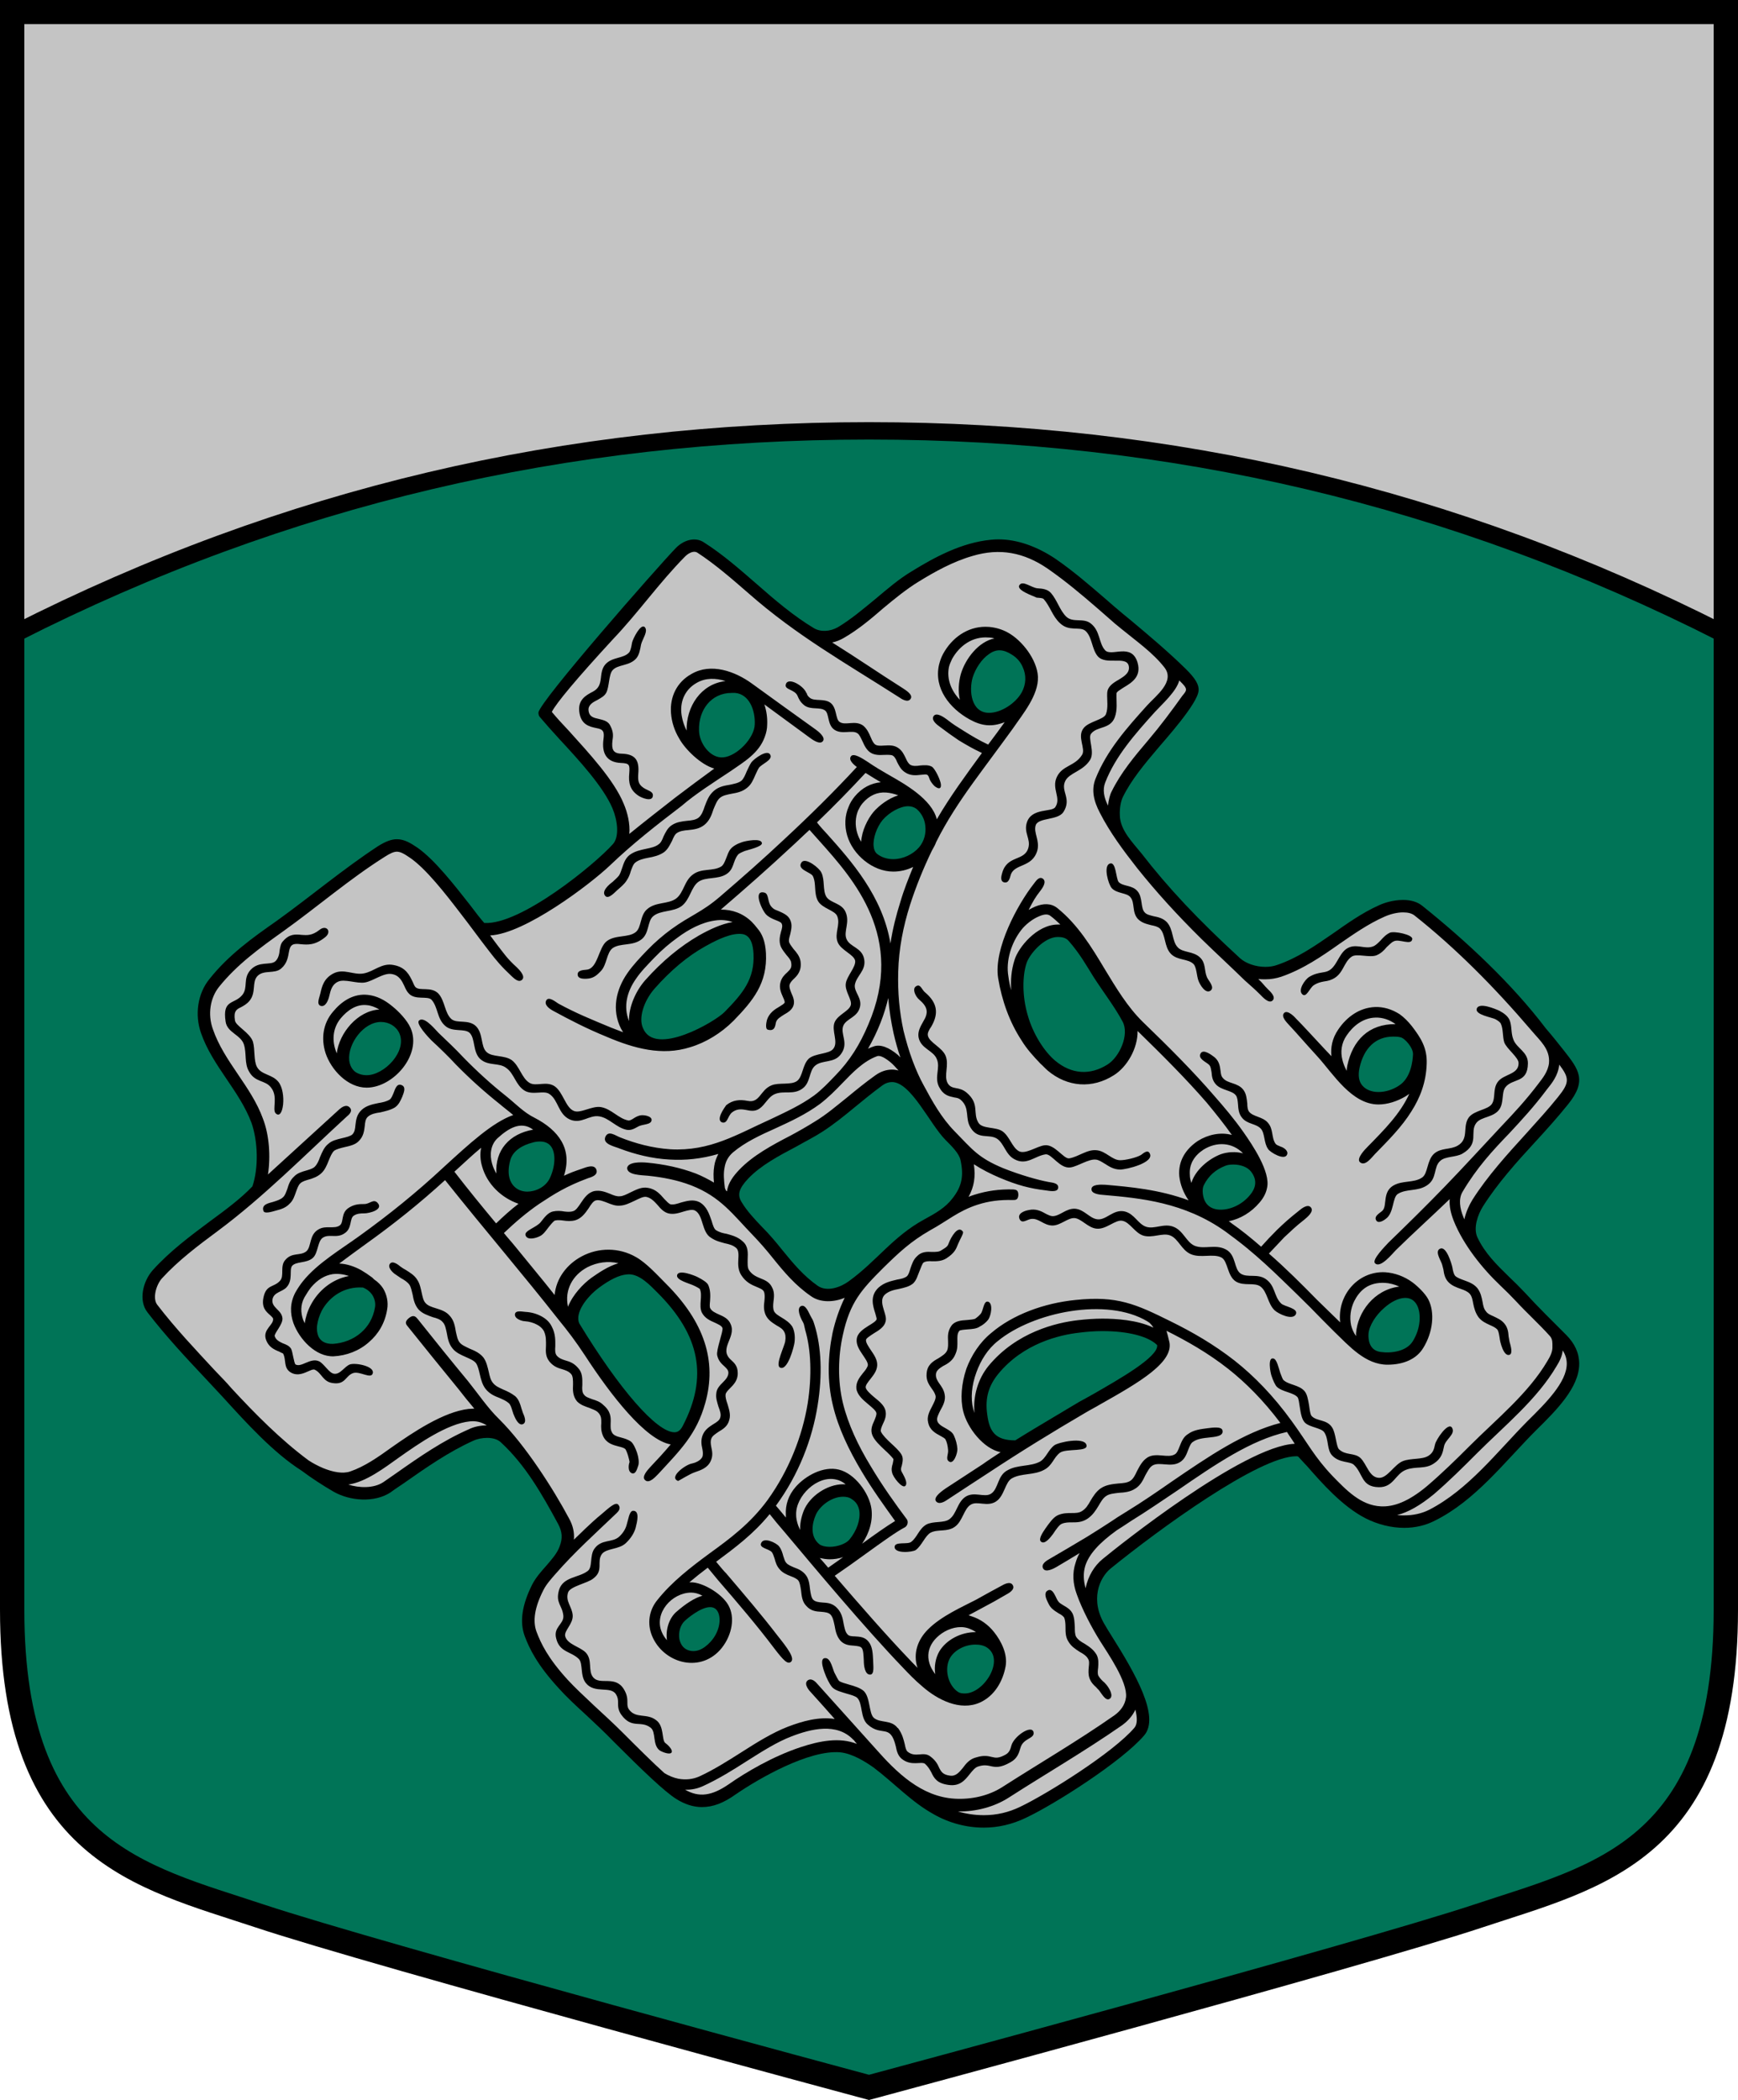
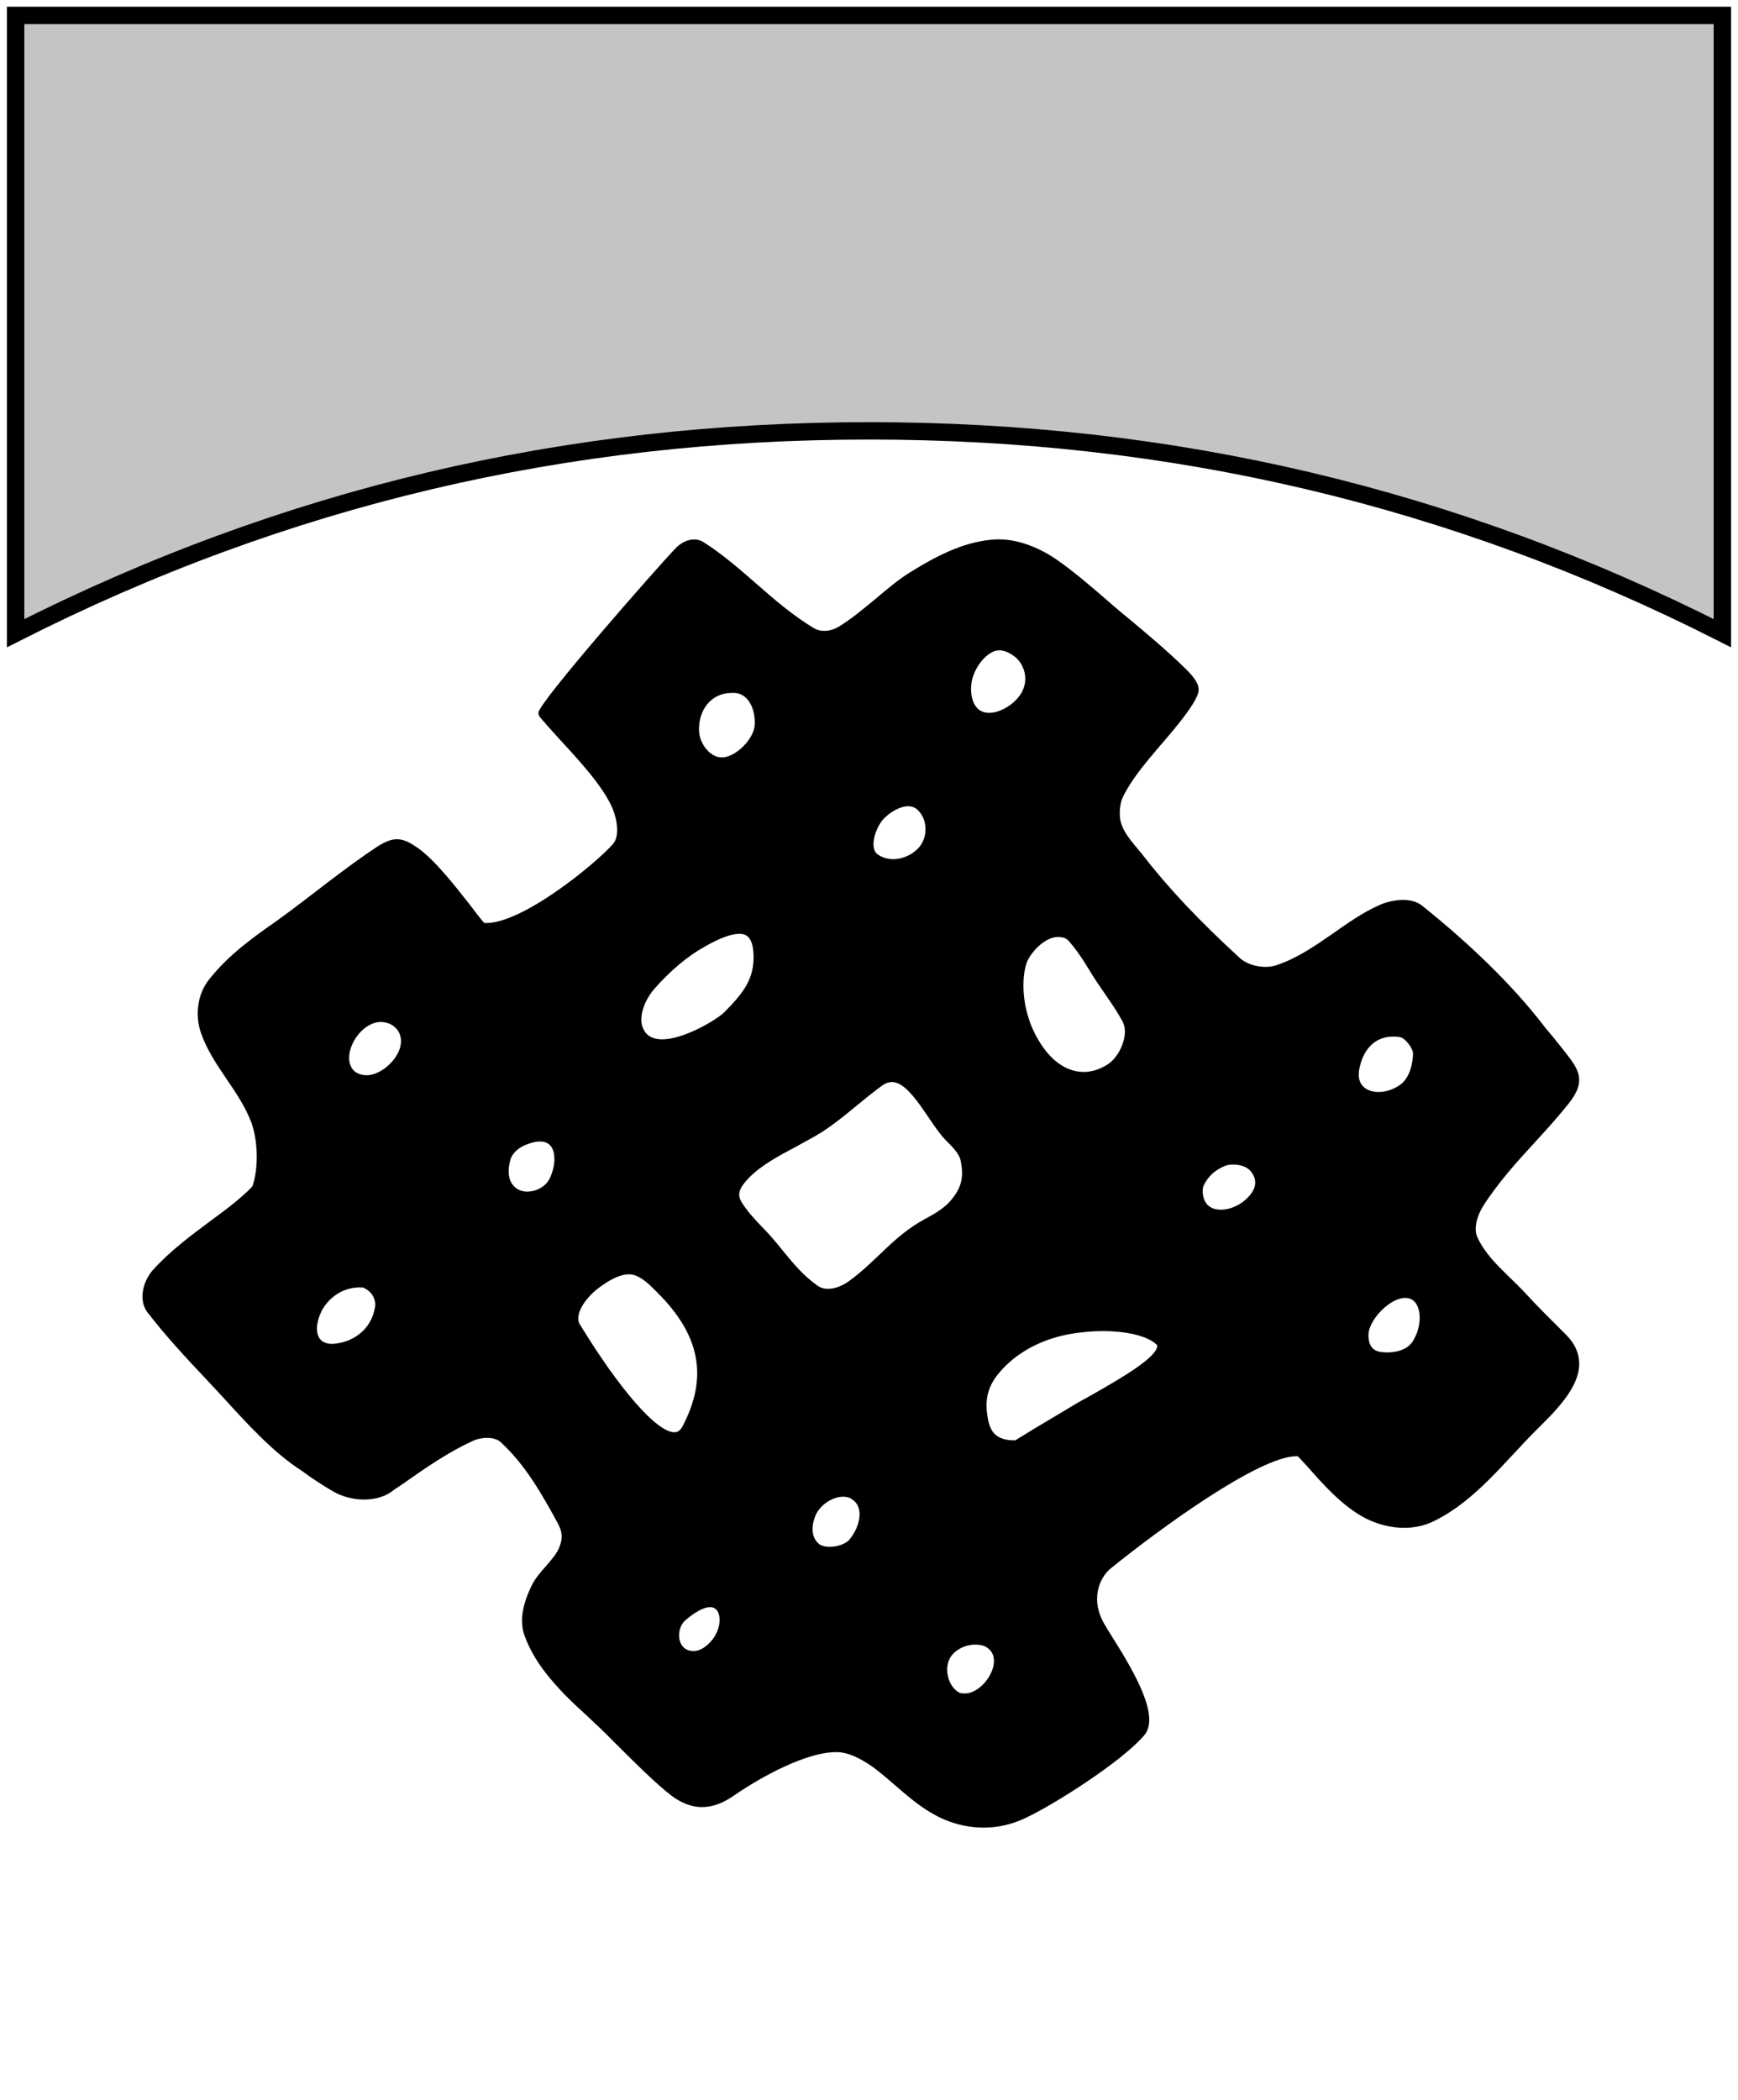
<svg xmlns="http://www.w3.org/2000/svg" width="500" height="604" viewBox="0 0 132.292 159.808" version="1.1" id="svg847">
  <defs id="defs841" />
-   <path style="font-variation-settings:normal;vector-effect:none;fill:#007457;fill-opacity:1;stroke:#000000;stroke-width:1.852;stroke-linecap:butt;stroke-linejoin:miter;stroke-miterlimit:8.5;stroke-dasharray:none;stroke-dashoffset:0;stroke-opacity:1;stop-color:#000000" d="M 0.926,0.926 V 122.51 c 0,18.358 9.746,20.271 18.797,23.279 9.137,3.036 46.423,13.061 46.423,13.061 0,0 37.286,-10.025 46.423,-13.061 9.051,-3.008 18.797,-4.92 18.797,-23.279 V 0.926 Z" id="path2822" />
  <g id="g2604" transform="translate(0,-0.265)">
    <path id="path2674" style="opacity:1;fill:#000000;fill-opacity:1;fill-rule:evenodd;stroke:none;stroke-width:1.333" d="m 286.877,154.885 c -0.753,-0.002 -1.499,0.035 -2.236,0.113 -8.403,0.804 -16.179,5.006 -22.705,9.029 -3.755,2.235 -7.153,5.186 -10.461,7.957 -3.486,2.861 -7.062,5.9 -10.816,8.135 -2.235,1.252 -4.918,1.43 -6.885,0.268 -5.811,-3.486 -11.262,-8.134 -16.447,-12.693 -4.828,-4.202 -9.836,-8.583 -15.199,-11.98 -2.324,-1.52 -5.541,-0.805 -7.955,1.609 -5.364,5.543 -39.156,44.073 -39.514,47.291 0,0.447 0.09,0.984 0.447,1.342 1.52,1.788 3.485,4.023 5.631,6.348 5.632,6.079 12.605,13.677 15.197,19.846 1.43,3.397 2.057,8.135 0.09,10.281 -5.095,5.721 -26.462,23.243 -36.922,22.617 -0.983,-1.073 -2.502,-3.04 -4.111,-5.186 -4.291,-5.453 -10.101,-12.962 -15.107,-16.449 -1.877,-1.251 -3.666,-2.414 -5.9,-2.414 -1.52,0 -3.22,0.626 -5.365,1.967 -10.102,6.615 -19.399,14.482 -29.232,21.545 -6.794,4.738 -13.768,9.745 -19.221,16.629 -3.397,4.113 -4.291,10.28 -2.414,15.555 3.308,9.476 10.996,16.449 14.482,25.746 1.877,5.364 2.057,12.964 0.27,18.238 -3.219,3.397 -7.51,6.615 -12.158,10.012 -5.632,4.202 -11.532,8.582 -16.449,14.035 -2.861,3.218 -4.201,8.761 -1.52,12.158 5.453,7.062 11.174,13.141 16.717,19.041 1.699,1.788 3.307,3.577 4.916,5.275 6.526,7.152 14.393,15.913 22.707,21.188 2.861,2.145 5.901,4.111 9.119,5.988 4.738,2.682 11.711,3.219 16.359,0.18 1.162,-0.894 2.324,-1.61 3.486,-2.414 6.884,-4.828 13.32,-9.297 20.293,-12.426 1.163,-0.537 2.593,-0.805 3.934,-0.805 1.699,0 3.129,0.446 4.023,1.34 6.973,6.437 11.711,14.752 16.359,23.334 1.252,2.324 1.341,4.201 0.447,6.525 -0.715,1.967 -2.235,3.665 -3.844,5.543 -1.43,1.609 -2.951,3.307 -4.023,5.363 -2.95,5.9 -3.664,10.728 -2.145,14.84 1.341,3.576 3.576,8.225 9.744,14.93 2.056,2.324 4.738,4.827 7.867,7.688 2.593,2.414 5.273,4.918 7.955,7.689 8.404,8.404 14.661,14.393 17.969,16.449 2.414,1.52 4.918,2.324 7.332,2.324 3.218,0 6.258,-1.163 9.744,-3.666 6.794,-4.649 21.007,-12.784 29.947,-12.068 3.576,0.358 7.243,2.682 9.656,4.381 5.811,4.38 10.906,9.924 17.254,13.41 4.38,2.503 9.386,3.844 14.393,3.844 4.202,0 8.224,-0.984 11.979,-2.771 8.403,-3.934 27.713,-16.271 34.061,-23.691 4.649,-5.364 -2.504,-17.79 -9.566,-28.965 -0.626,-0.984 -1.162,-1.876 -1.52,-2.502 -4.649,-7.42 -1.697,-13.857 1.432,-16.449 13.767,-11.175 42.641,-32.273 53.369,-32.273 0.179,0 0.359,6.5e-4 0.537,0.09 0.715,0.715 1.519,1.698 2.502,2.682 4.291,4.917 10.193,11.622 16.809,15.02 3.486,1.788 7.419,2.771 11.174,2.771 3.129,0 6.169,-0.716 8.762,-2.057 11.711,-5.811 20.024,-16.895 29.143,-26.014 5.811,-5.721 12.338,-12.249 12.338,-19.043 0,-3.039 -1.253,-5.811 -3.756,-8.314 -3.933,-3.934 -8.046,-7.956 -11.801,-12.068 -1.52,-1.609 -3.039,-3.128 -4.559,-4.559 -3.576,-3.486 -6.973,-6.794 -9.119,-11.354 -1.251,-2.682 0.09,-6.526 1.609,-8.939 4.202,-6.615 9.656,-12.695 15.02,-18.506 3.129,-3.397 6.347,-6.973 9.297,-10.639 5.721,-6.973 3.129,-10.191 -1.072,-15.555 -1.698,-2.145 -3.398,-4.29 -5.186,-6.346 -9.834,-12.963 -22.885,-25.121 -35.49,-35.223 -1.43,-1.162 -3.308,-1.699 -5.543,-1.699 -2.95,0 -5.542,0.894 -6.883,1.52 -4.828,2.146 -9.209,5.275 -13.41,8.225 -5.185,3.576 -10.103,6.973 -15.914,8.939 -0.983,0.358 -2.144,0.537 -3.307,0.537 -2.861,0 -5.631,-0.984 -7.33,-2.504 -11.979,-10.996 -20.651,-20.203 -28.25,-30.037 -2.592,-3.218 -6.168,-6.705 -6.258,-10.996 -0.089,-1.967 0.268,-4.024 0.895,-5.275 2.413,-4.917 6.168,-9.386 10.102,-14.035 1.788,-2.145 11.353,-12.695 11.621,-16.449 0.179,-1.699 -0.894,-3.486 -3.576,-6.168 -5.096,-5.006 -10.728,-9.743 -16.182,-14.303 -0.626,-0.536 -1.339,-1.073 -1.965,-1.609 -1.699,-1.43 -3.399,-2.861 -5.008,-4.291 -4.559,-3.934 -9.207,-7.957 -14.393,-11.533 -5.397,-3.598 -11,-5.553 -16.27,-5.566 z m 0.49,31.871 c 1.073,0.067 2.146,0.515 3.264,1.23 1.341,0.805 2.503,2.056 3.129,3.576 1.073,2.324 0.984,4.916 -0.268,7.24 -1.788,3.218 -5.99,5.9 -9.387,5.9 -5.185,10e-6 -5.811,-6.347 -4.738,-10.102 0.804,-2.592 2.593,-5.365 4.738,-6.795 1.117,-0.804 2.189,-1.118 3.262,-1.051 z m -77.193,12.227 h 0.982 c 4.023,0.358 5.812,4.917 5.633,9.029 -0.089,3.933 -5.096,9.117 -9.029,9.475 -3.755,0.358 -6.973,-4.112 -6.973,-7.777 -0.179,-5.721 3.397,-10.727 9.387,-10.727 z m 50.688,32.541 c 0.894,0 1.699,0.268 2.324,0.715 1.43,1.162 2.415,2.949 2.594,4.916 0.268,2.235 -0.359,4.469 -1.789,6.168 -1.788,2.056 -4.648,3.398 -7.42,3.398 -1.788,0 -3.397,-0.536 -4.648,-1.52 -0.536,-0.447 -0.893,-1.163 -0.982,-2.146 -0.268,-2.235 0.893,-5.542 2.592,-7.598 1.967,-2.235 5.006,-3.934 7.33,-3.934 z m -48.543,36.652 c 1.162,0 3.845,-7.3e-4 4.113,5.721 0.357,7.241 -3.04,11.353 -8.314,16.717 -2.682,2.771 -20.025,12.963 -23.422,4.648 -1.341,-2.86 0.178,-7.776 3.307,-11.352 4.649,-5.275 9.566,-9.387 14.572,-12.158 1.788,-0.983 6.347,-3.576 9.744,-3.576 z m 91.543,0.893 c 1.073,0 2.324,0.181 3.129,1.164 3.218,3.665 5.186,7.24 7.152,10.369 2.95,4.559 6.079,8.581 8.314,12.783 1.967,3.665 -0.805,10.103 -4.381,12.338 -5.006,3.129 -10.281,2.77 -14.93,-1.074 -3.129,-2.593 -6.437,-7.687 -7.957,-13.141 -1.609,-5.453 -1.52,-11.264 -0.357,-14.84 0.804,-2.593 5.006,-7.6 9.029,-7.6 z m -194.439,24.406 c 2.324,0 4.381,1.252 5.275,3.219 2.324,5.185 -4.291,12.068 -9.387,12.068 -1.251,0 -2.415,-0.359 -3.309,-0.984 -0.983,-0.805 -1.519,-1.876 -1.697,-3.307 -0.447,-4.738 4.111,-10.996 9.117,-10.996 z m 290.721,4.201 c 0.626,0 1.341,6.5e-4 2.057,0.18 1.251,0.179 3.755,3.038 3.666,4.916 -0.09,1.967 -0.626,6.884 -4.113,9.029 -1.788,1.162 -3.844,1.789 -5.811,1.789 -2.056,0 -3.665,-0.717 -4.648,-1.879 -0.984,-1.162 -1.252,-2.86 -0.805,-5.006 1.252,-5.811 4.737,-9.029 9.654,-9.029 z m -143.93,13.053 c 5.453,0 10.907,12.159 15.377,16.629 1.878,1.877 3.844,3.843 4.291,5.721 0.983,4.559 0.447,7.598 -2.324,11.084 -1.967,2.592 -4.739,4.202 -8.047,5.99 -9.029,4.917 -13.587,11.891 -21.723,17.791 -2.324,1.698 -6.169,3.128 -8.852,1.34 -4.112,-2.861 -7.15,-6.525 -10.279,-10.369 -1.788,-2.235 -3.666,-4.469 -5.723,-6.525 -2.235,-2.324 -4.468,-4.739 -5.898,-7.152 -1.341,-2.145 -0.805,-3.934 1.877,-6.795 3.576,-3.755 8.76,-6.525 13.855,-9.207 2.503,-1.43 5.007,-2.683 7.242,-4.113 3.486,-2.235 6.435,-4.647 9.475,-7.15 2.503,-2.056 5.008,-4.113 8.047,-6.348 0.894,-0.626 1.788,-0.895 2.682,-0.895 z m -101.107,17.074 c 1.52,0 2.591,0.537 3.307,1.609 1.251,1.967 1.073,5.544 -0.447,8.852 -1.251,2.682 -4.201,3.932 -6.525,3.932 -0.805,0 -1.609,-0.177 -2.234,-0.445 -2.771,-1.251 -3.756,-4.381 -2.684,-8.404 0.715,-3.04 3.844,-4.559 6.258,-5.186 0.805,-0.268 1.611,-0.357 2.326,-0.357 z m 199.176,6.615 c 2.056,0 4.025,0.715 5.008,1.967 2.145,2.682 1.161,5.096 -0.18,6.705 -2.145,2.682 -5.453,4.291 -8.492,4.291 -1.341,0 -3.219,-0.356 -4.291,-2.055 -0.894,-1.341 -1.163,-3.846 -0.537,-5.008 1.341,-2.682 3.397,-4.468 6.168,-5.541 0.626,-0.268 1.43,-0.359 2.324,-0.359 z M 180.682,365.938 c 3.161,0.023 6.12,3.217 8.215,5.312 12.248,12.248 14.483,24.228 7.242,38.174 -0.805,1.609 -1.699,1.877 -2.414,1.877 -5.095,0 -15.823,-12.337 -27.355,-31.289 -1.252,-2.95 1.966,-7.42 5.631,-10.191 3.129,-2.324 5.812,-3.665 8.047,-3.844 0.212,-0.028 0.424,-0.041 0.635,-0.039 z m -77.482,3.768 c 0.34,-0.005 0.687,0.003 1.039,0.025 1.162,0.447 2.144,1.251 2.77,2.234 0.626,1.073 0.895,2.236 0.717,3.398 -0.536,3.219 -2.057,5.632 -4.023,7.33 -2.235,1.967 -5.184,3.04 -8.045,3.219 -2.235,0.089 -3.577,-0.806 -4.203,-2.146 -0.358,-0.894 -0.536,-1.967 -0.357,-3.219 0.179,-1.341 0.627,-2.771 1.342,-4.201 1.928,-3.52 5.662,-6.568 10.762,-6.641 z m 300.336,3.012 c 1.448,-0.034 2.71,0.584 3.492,2.109 1.162,2.235 1.162,6.527 -1.252,10.371 -1.788,2.861 -6.08,3.486 -9.209,3.039 -3.397,-0.447 -3.576,-3.755 -3.486,-5.186 0.179,-2.414 2.147,-5.454 4.561,-7.51 1.861,-1.659 4.032,-2.781 5.895,-2.824 z m -86.889,9.529 c 7.42,0 13.229,1.521 15.732,4.023 0.447,3.397 -11.173,9.922 -18.146,13.945 -1.43,0.805 -2.86,1.609 -4.201,2.324 -4.202,2.503 -8.405,5.006 -12.428,7.42 -2.056,1.252 -4.022,2.415 -5.988,3.666 -5.721,0 -7.421,-2.503 -8.047,-7.42 -0.715,-4.917 0.536,-8.403 3.129,-11.621 7.242,-8.85 17.702,-11.265 23.334,-11.891 2.145,-0.268 4.38,-0.447 6.615,-0.447 z m -74.469,47.561 c 0.894,0 1.789,0.178 2.504,0.715 1.162,0.715 1.876,1.787 2.145,3.307 0.358,2.593 -0.716,5.722 -2.861,8.314 -0.984,1.162 -3.396,2.057 -5.631,2.057 -1.251,0 -2.325,-0.268 -2.951,-0.715 -3.04,-2.413 -1.877,-6.526 -1.162,-8.225 0.983,-2.593 4.47,-5.453 7.957,-5.453 z m -38.434,31.715 c 0.175,-0.011 0.346,-0.009 0.512,0.006 0.884,0.081 1.627,0.55 2.074,1.623 0.805,1.967 0.356,5.454 -2.236,8.314 -2.146,2.324 -4.29,3.129 -6.436,2.414 -1.699,-0.626 -2.236,-2.056 -2.504,-3.129 -0.358,-1.966 0.268,-4.113 1.52,-5.275 0.943,-0.88 4.45,-3.793 7.07,-3.953 z m 76.428,10.748 c 1.341,0 2.503,0.269 3.396,0.895 5.096,3.486 -0.893,13.141 -6.436,13.141 -0.805,0 -1.43,-0.089 -1.967,-0.447 -2.95,-1.967 -4.024,-6.794 -2.236,-9.834 1.341,-2.235 4.292,-3.754 7.242,-3.754 z" transform="matrix(0.265,0,0,0.265,5.006237e-6,0.265)" />
-     <path id="path2764" style="opacity:1;fill:#c4c4c4;fill-opacity:1;fill-rule:evenodd;stroke:none;stroke-width:1.333" transform="matrix(0.265,0,0,0.265,5.006237e-6,0.265)" d="m 300.363,262.611 c 0.548,-0.022 1.041,0.111 1.443,0.469 0.983,0.715 1.878,1.609 2.771,2.414 h -0.717 c -6.079,0 -11.353,6.615 -12.426,10.102 -0.984,3.039 -1.161,5.989 -0.982,8.76 -0.358,-1.251 -0.626,-2.591 -0.805,-3.932 -0.805,-4.559 0.893,-9.744 3.664,-13.32 1.162,-1.52 3.219,-3.219 5.275,-4.023 0.626,-0.268 1.228,-0.446 1.775,-0.469 z m 38.364,-67.205 c -0.805,3.129 -4.917,6.794 -7.062,9.119 -5.632,6.258 -11.264,12.605 -14.214,20.204 -0.805,2.056 -0.358,4.291 0.805,6.615 0.179,-1.609 0.536,-3.129 1.073,-4.112 2.593,-5.275 6.437,-9.923 10.549,-14.751 3.486,-4.112 6.615,-8.314 9.744,-12.694 1.43,-1.699 1.609,-1.967 -0.894,-4.38 z M 237.887,450.189 c 1.341,-0.984 2.861,-1.967 4.291,-3.04 -1.252,0.447 -2.682,0.626 -3.844,0.626 v 0 c -0.983,0 -1.967,-0.178 -2.861,-0.358 0.805,0.894 1.609,1.788 2.414,2.771 z M 210.442,264.778 c -1.52,-0.536 -3.218,-0.715 -5.006,-0.447 -3.933,0.536 -7.688,2.593 -10.817,4.917 -2.235,1.609 -4.47,3.486 -6.615,5.722 -1.967,2.056 -3.933,4.023 -5.364,6.168 -2.503,3.576 -3.665,7.867 -1.967,12.069 -0.09,-4.112 1.967,-8.671 4.649,-11.711 4.917,-5.543 10.191,-9.834 15.466,-12.873 2.861,-1.609 6.347,-3.307 9.655,-3.844 z m 47.559,-36.385 c -1.162,-0.447 -2.324,-0.715 -3.486,-0.805 -2.503,-0.179 -4.828,0.805 -6.794,3.129 -0.536,0.626 -0.894,1.341 -1.251,2.056 -0.805,1.967 -0.894,4.202 -0.268,6.347 0.268,0.894 0.626,1.788 1.162,2.593 0.179,-3.218 1.877,-6.526 3.486,-8.492 1.609,-1.878 4.291,-3.934 7.152,-4.828 z m -14.661,11.532 c -0.805,-2.771 -0.715,-5.721 0.447,-8.314 0.358,-0.983 0.983,-1.967 1.698,-2.861 2.146,-2.592 4.738,-3.844 7.509,-4.112 -1.341,-0.805 -2.861,-1.698 -4.38,-2.682 -4.47,4.828 -9.119,9.566 -13.946,14.214 0.805,1.073 1.878,2.235 3.04,3.486 6.705,7.509 15.823,17.701 18.058,31.289 0.626,-4.113 1.609,-8.046 2.861,-11.979 0.983,-3.397 2.324,-6.705 3.665,-10.012 -1.788,0.894 -3.755,1.341 -5.721,1.341 v 0 c -5.9,0 -11.622,-4.827 -13.231,-10.37 z m -34.954,-44.341 c -2.771,-0.894 -5.721,-0.983 -8.314,0.536 -3.129,1.788 -4.649,4.917 -4.381,8.493 0.179,1.788 0.715,3.576 1.52,5.185 0,0 0,-0.089 0,-0.089 -0.09,-6.794 4.112,-13.32 11.175,-14.125 z m 77.239,-12.247 c -0.536,-0.179 -1.163,-0.268 -1.699,-0.268 -4.559,-0.358 -8.314,2.324 -10.46,6.168 -0.357,0.805 -0.715,1.52 -0.894,2.324 0,0 0,0 0,0 -0.715,3.486 0.715,6.884 3.129,9.387 -0.536,-2.414 -0.357,-5.006 0.268,-7.331 1.341,-4.559 5.185,-9.386 9.655,-10.28 z m -132.487,141.069 c -3.576,-2.682 -7.241,-0.268 -10.28,2.503 -1.967,1.878 -2.235,4.738 -1.52,7.241 0.268,0.984 0.715,1.967 1.252,2.861 -0.447,-6.705 3.755,-11.443 10.549,-12.605 z m 247.72,-30.306 c -1.699,-1.251 -3.755,-1.966 -5.811,-1.877 -3.486,0.089 -6.347,2.324 -8.225,5.096 -1.609,2.324 -1.788,4.828 -1.251,6.973 0.268,1.162 0.715,2.235 1.251,3.218 0,-0.536 0.089,-0.983 0.179,-1.52 1.52,-7.241 6.168,-11.979 13.857,-11.89 z m 47.023,11.622 c -0.358,3.218 -2.146,5.364 -3.576,7.152 -3.665,4.917 -7.241,8.761 -10.727,12.516 -4.828,5.006 -9.387,9.923 -13.499,16.896 -1.162,1.967 -0.804,4.648 0.268,7.241 0.09,0.179 0.179,0.447 0.268,0.626 0.447,-2.056 1.341,-4.023 2.324,-5.632 4.381,-6.884 10.012,-13.052 15.466,-19.042 3.04,-3.397 6.258,-6.884 9.119,-10.459 3.397,-4.202 3.219,-5.454 0.358,-9.298 z M 258.627,303.666 c -0.805,-2.324 -1.43,-4.648 -1.967,-6.973 -0.715,-3.308 -1.251,-6.615 -1.52,-10.102 -1.073,4.559 -2.861,9.387 -5.811,14.572 0.536,-0.268 0.983,-0.447 1.52,-0.626 2.056,-0.805 4.648,0.357 7.062,2.414 0.268,0.268 0.447,0.447 0.715,0.715 z m -16.628,7.33 c -2.056,2.146 -4.112,4.202 -6.436,5.99 -4.113,3.04 -8.582,5.096 -12.873,7.062 -4.202,1.878 -8.672,3.934 -12.158,6.884 -1.43,1.251 -2.145,2.682 -2.414,4.38 -0.358,1.699 -0.179,3.755 0.089,5.811 0.089,0.179 0.179,0.536 0.357,0.805 0.09,0.089 0.179,0.089 0.268,0.179 0.268,-2.414 1.878,-4.47 3.486,-6.168 3.934,-4.113 9.387,-7.062 14.751,-9.834 2.503,-1.341 4.827,-2.682 6.973,-4.023 3.397,-2.056 6.169,-4.47 9.208,-6.884 2.503,-2.056 5.096,-4.202 8.225,-6.436 1.52,-1.073 3.129,-1.609 4.738,-1.609 0.626,0 1.251,0.089 1.877,0.268 -0.715,-0.805 -1.43,-1.609 -2.145,-2.235 -1.609,-1.341 -3.129,-2.235 -4.023,-1.877 -3.934,1.43 -7.062,4.738 -9.923,7.688 z m 115.054,20.204 c -3.129,-3.218 -7.599,-3.397 -11.354,-1.073 -2.593,1.698 -4.201,4.113 -3.933,7.331 0,0.715 0.179,1.52 0.447,2.235 1.073,-3.665 4.917,-6.884 8.404,-8.225 2.056,-0.715 4.38,-0.805 6.436,-0.268 z m 14.84,83.408 c -0.715,-1.162 -1.52,-2.235 -2.235,-3.397 -10.37,2.324 -20.561,9.297 -31.468,16.806 -4.291,2.861 -8.672,5.9 -13.32,8.761 -1.341,0.894 -2.682,1.788 -4.113,2.682 -5.096,3.665 -7.957,6.884 -9.029,10.191 -0.626,2.056 -0.536,4.201 0.089,6.436 0.715,-3.486 2.503,-6.436 4.917,-8.403 4.113,-3.397 40.408,-32.451 55.158,-33.077 z m -41.749,-34.775 c -0.268,-0.179 -0.447,-0.268 -0.536,-0.358 -11.711,-7.062 -32.898,-2.682 -43,5.632 -2.861,2.235 -4.917,5.543 -6.169,9.029 -1.341,3.665 -1.699,7.42 -0.894,10.459 0.09,0.358 0.268,0.805 0.358,1.162 -0.447,-4.827 0.983,-9.744 4.023,-13.499 8.046,-9.744 19.489,-12.426 25.657,-13.141 2.324,-0.268 4.738,-0.447 7.063,-0.447 3.844,0 10.012,0.358 14.661,2.593 -0.358,-0.626 -0.805,-1.073 -1.162,-1.43 z m 71.786,-10.37 c -1.341,-0.626 -2.771,-0.984 -4.202,-1.073 -2.145,-0.089 -4.112,0.357 -5.721,1.52 -1.341,0.984 -2.324,2.324 -3.039,3.755 -1.073,2.235 -1.341,4.649 -0.894,6.884 0.268,1.073 0.715,2.146 1.43,3.129 0,-0.268 0,-0.537 0,-0.804 0.447,-6.079 5.185,-12.516 12.426,-13.41 z m 46.934,18.326 c -0.179,1.699 -0.894,3.129 -1.788,4.559 -5.632,9.565 -14.929,17.075 -22.796,24.942 -4.023,4.023 -8.046,8.046 -12.426,11.8 -4.023,3.308 -7.42,5.185 -10.549,5.99 0.715,0.089 1.43,0.089 2.056,0.089 2.593,0 5.006,-0.536 7.152,-1.609 11.264,-5.811 19.399,-16.539 28.25,-25.478 5.274,-5.185 11.264,-11.175 11.264,-16.449 0,-1.341 -0.358,-2.592 -1.162,-3.844 z m -168.514,80.904 c -0.805,-0.537 -1.609,-0.894 -2.414,-1.162 v 0 c -2.414,-0.715 -5.185,0 -7.42,1.52 -4.381,3.039 -5.096,7.599 -1.878,11.711 -0.357,-2.235 0.089,-4.648 1.162,-6.526 1.967,-3.308 6.169,-5.543 10.37,-5.543 0.09,0 0.09,0 0.179,0 z m -37.458,-42.464 c -0.894,-0.715 -1.788,-1.162 -2.682,-1.341 -5.453,-1.341 -11.711,4.738 -11.532,10.102 0,1.43 0.447,2.95 1.162,4.38 -0.09,-1.699 0.268,-3.576 0.983,-5.453 1.699,-4.291 6.794,-7.688 11.354,-7.688 0.268,0 0.447,0 0.715,0 z m -41.123,32.004 c -1.162,-0.626 -2.235,-0.894 -3.308,-0.894 -5.542,0.089 -10.638,5.9 -8.403,11.264 0.358,0.894 0.894,1.699 1.52,2.414 -0.447,-3.039 0.626,-6.347 2.682,-8.135 2.771,-2.414 5.275,-4.023 7.509,-4.649 z m 43.894,42.017 c -0.179,-0.268 -0.357,-0.536 -0.626,-0.715 -4.738,-4.917 -12.158,-3.04 -17.701,-0.894 -4.202,1.609 -8.404,4.291 -12.784,7.062 -4.023,2.593 -8.225,5.185 -12.516,7.152 -1.699,0.804 -3.486,1.162 -5.274,1.073 4.023,2.324 7.688,1.788 12.516,-1.52 5.095,-3.576 12.784,-8.046 20.561,-10.638 5.632,-1.878 11.353,-2.95 16.27,-0.984 -0.089,-0.178 -0.268,-0.358 -0.447,-0.536 z m 80.458,-9.297 c -0.894,1.967 -2.414,3.486 -3.934,4.559 -10.549,7.331 -21.634,13.767 -32.362,20.651 -4.291,2.771 -9.565,4.112 -14.661,4.023 2.414,0.715 4.917,1.073 7.42,1.073 v 0 c 3.665,0 7.152,-0.805 10.459,-2.414 7.867,-3.755 26.819,-15.644 32.809,-22.707 0.894,-1.073 0.805,-2.95 0.268,-5.185 z m -148.489,-128.196 c -2.95,-0.715 -6.168,-0.268 -8.94,1.162 -4.202,2.235 -6.615,6.526 -5.543,11.354 1.341,-3.486 4.381,-6.615 6.705,-8.314 2.056,-1.43 4.738,-3.308 7.777,-4.202 z m -77.418,3.665 c -1.609,-0.536 -3.129,-0.715 -4.649,-0.536 -2.235,0.357 -4.291,1.52 -6.258,3.844 -0.626,0.804 -1.251,1.788 -1.877,2.861 -1.162,2.145 -1.073,4.38 -0.357,6.436 0.179,0.358 0.357,0.715 0.447,0.984 0.268,-1.699 0.805,-3.576 1.788,-5.364 2.056,-3.844 5.811,-7.241 10.907,-8.225 z m 30.305,-29.948 c 3.934,5.096 7.956,10.012 11.979,14.84 2.146,-2.056 4.202,-3.933 6.437,-5.632 -4.917,-1.699 -9.029,-5.632 -10.46,-10.728 -0.536,-1.788 -0.626,-3.665 -0.268,-5.364 -2.503,2.056 -5.006,4.47 -7.688,6.884 z m -21.545,-46.576 c -1.251,-0.715 -2.414,-1.162 -3.576,-1.252 -3.04,-0.358 -5.632,1.52 -7.51,3.755 -2.145,2.593 -2.593,5.9 -1.52,9.118 0.089,0.358 0.268,0.626 0.358,0.983 0.715,-5.9 5.99,-12.247 12.247,-12.605 z m 30.842,119.435 c -1.52,-0.983 -3.129,-1.341 -4.827,-1.162 -6.526,0.626 -14.929,6.526 -20.383,10.37 -4.023,2.861 -9.476,7.062 -14.572,7.778 3.04,0.984 7.331,1.162 10.102,-0.715 1.162,-0.805 2.324,-1.609 3.486,-2.414 6.973,-4.917 13.589,-9.476 20.919,-12.694 1.609,-0.805 3.397,-1.162 5.275,-1.162 z m 59.675,-250.879 c -0.834,-0.021 -1.857,0.499 -2.729,1.371 -7.42,7.51 -13.409,16.091 -20.65,23.689 -10.46,11.354 -16.36,18.417 -17.611,20.92 1.341,1.609 3.039,3.486 4.916,5.453 5.721,6.347 12.963,14.124 15.734,20.918 1.073,2.503 1.878,5.722 1.609,8.672 4.291,-3.487 8.761,-6.973 13.23,-10.459 3.755,-2.861 7.511,-5.633 11.176,-8.314 -3.844,-1.073 -8.405,-5.543 -10.104,-8.672 -1.341,-2.235 -2.145,-4.737 -2.324,-7.24 -0.357,-4.738 1.699,-8.939 5.9,-11.264 5.542,-3.218 12.427,-0.805 17.344,2.771 6.615,4.828 11.531,8.313 18.236,13.141 0.626,0.447 3.04,2.234 2.146,3.396 -0.894,1.162 -3.13,-0.535 -3.756,-0.982 -4.917,-3.576 -8.134,-5.991 -13.051,-9.566 0.626,1.877 0.894,3.844 0.805,5.811 0,1.162 -0.268,2.414 -0.715,3.576 -1.699,4.649 -5.902,7.062 -9.746,9.744 -4.827,3.218 -10.1,6.527 -14.123,10.014 -7.152,5.453 -14.126,10.906 -20.562,17.074 -5.721,5.453 -24.495,19.668 -34.418,20.115 0.626,0.894 1.341,1.788 2.057,2.771 1.966,2.503 2.77,3.843 5.631,6.436 0.536,0.536 2.505,2.413 1.521,3.486 -1.073,1.073 -2.505,-0.535 -3.041,-0.982 -2.95,-2.771 -4.379,-4.47 -6.436,-7.152 -2.861,-3.665 -5.544,-7.421 -8.404,-11.086 -4.112,-5.364 -9.743,-12.603 -14.303,-15.732 -1.698,-1.162 -2.771,-1.789 -3.844,-1.789 -0.805,0 -1.879,0.446 -3.398,1.43 -10.102,6.347 -19.398,14.394 -29.143,21.367 -6.884,4.917 -13.321,9.565 -18.506,16.002 -2.593,3.218 -3.307,7.957 -1.787,12.158 3.218,9.387 10.995,16.36 14.393,25.746 1.788,4.649 2.234,10.728 1.43,16.002 l 20.562,-18.773 c 0.626,-0.536 1.966,-1.52 2.949,-0.447 0.984,1.073 -0.358,2.147 -0.895,2.594 -11.979,10.996 -23.958,23.154 -37.1,32.898 -5.543,4.112 -11.264,8.403 -16.002,13.588 -1.699,1.966 -2.681,5.722 -1.34,7.51 5.364,6.973 11.084,12.961 16.537,18.861 1.699,1.788 3.398,3.488 4.918,5.275 6.794,7.331 13.946,14.571 21.992,20.561 1.341,0.894 2.771,1.611 4.201,2.236 2.861,1.162 5.632,1.698 7.777,0.982 4.201,-1.43 8.134,-4.202 11.979,-6.973 5.99,-4.202 14.841,-10.192 22.082,-10.996 0.536,0 1.073,-0.09 1.609,-0.09 -1.52,-1.788 -3.041,-3.664 -4.561,-5.631 -4.917,-5.99 -9.744,-11.981 -14.482,-17.881 -0.536,-0.626 -1.161,-1.34 0.27,-2.502 1.341,-1.073 1.965,-0.358 2.502,0.268 4.827,6.079 9.744,12.159 14.482,17.881 2.95,3.665 5.632,7.688 8.939,10.906 7.51,7.42 15.645,20.203 20.025,28.428 1.162,2.056 1.611,4.112 1.432,6.168 1.162,-1.073 4.737,-4.738 8.045,-7.42 1.788,-1.52 3.844,-3.486 4.648,-2.682 0.983,1.073 0.089,1.967 -0.447,2.504 -6.079,5.811 -11.979,11.085 -17.521,17.432 -1.341,1.52 -2.682,3.04 -3.486,4.648 -2.503,4.917 -3.129,8.85 -1.967,11.979 1.251,3.308 3.218,7.51 8.939,13.768 2.056,2.235 4.65,4.649 7.689,7.51 2.503,2.324 5.364,4.916 8.135,7.688 4.113,4.112 8.492,8.494 11.979,11.623 1.341,0.805 2.683,1.341 4.023,1.609 2.056,0.358 4.023,0.177 5.9,-0.627 4.112,-1.877 8.225,-4.469 12.158,-6.973 4.47,-2.861 8.94,-5.631 13.32,-7.33 4.202,-1.609 8.939,-2.951 13.498,-2.236 -2.682,-3.039 -4.113,-4.647 -6.705,-7.508 -0.536,-0.536 -2.235,-2.414 -1.162,-3.486 1.162,-0.983 2.414,0.356 2.861,0.893 5.632,6.258 11.174,12.427 16.717,18.596 5.99,6.794 13.142,13.856 22.797,14.393 4.738,0.268 9.655,-0.803 13.588,-3.307 10.728,-6.884 21.814,-13.322 32.273,-20.652 1.609,-1.162 3.038,-2.859 3.307,-5.184 0.447,-4.47 -5.185,-12.516 -7.42,-16.092 -2.414,-3.844 -5.185,-9.119 -6.705,-13.41 -1.162,-3.129 -1.341,-6.169 -0.357,-9.119 0.268,-0.894 0.626,-1.878 1.162,-2.771 -2.771,1.699 -3.844,2.325 -6.705,4.023 -0.626,0.358 -3.039,1.699 -3.754,0.447 -0.805,-1.341 1.163,-2.414 1.789,-2.771 4.201,-2.414 6.973,-4.113 10.906,-6.438 2.414,-1.52 4.737,-2.949 6.883,-4.379 1.162,-0.805 2.413,-1.609 3.754,-2.414 0.089,-0.09 0.18,-0.09 0.27,-0.18 0.179,-0.089 0.358,-0.178 0.447,-0.268 4.38,-2.682 8.671,-5.632 12.783,-8.492 10.728,-7.33 20.829,-14.214 31.289,-16.896 -4.917,-6.526 -9.924,-11.532 -15.02,-15.555 -5.811,-4.559 -11.801,-7.956 -17.701,-10.906 0.268,0.983 0.538,1.877 0.717,2.771 1.877,6.079 -8.583,12.067 -19.848,18.414 -1.341,0.805 -2.77,1.52 -4.111,2.324 -9.476,5.543 -18.775,11.264 -27.982,17.344 -3.665,2.414 -6.079,3.934 -11.621,7.6 -0.626,0.447 -2.503,1.699 -3.396,0.447 -0.805,-1.252 2.236,-3.219 2.861,-3.666 4.112,-2.682 6.168,-4.024 10.549,-6.885 1.609,-1.162 3.306,-2.235 5.184,-3.486 -4.917,-0.983 -9.564,-6.973 -10.727,-11.711 -0.894,-3.576 -0.538,-7.955 0.893,-12.246 1.43,-3.844 3.845,-7.599 7.152,-10.281 6.169,-5.274 15.197,-8.583 24.227,-9.477 11.979,-1.251 17.253,1.162 27.355,6.168 6.168,3.039 12.249,6.527 18.328,11.266 5.542,4.38 11.083,10.012 16.447,17.432 4.559,6.258 6.437,10.192 11.711,15.734 3.844,3.934 8.046,8.404 13.857,8.672 3.576,0.179 7.777,-1.251 13.23,-5.811 4.291,-3.665 8.314,-7.6 12.248,-11.533 7.688,-7.688 16.896,-15.109 22.35,-24.406 0.805,-1.341 1.519,-2.681 1.43,-4.201 0,-0.894 0.09,-2.055 -0.715,-2.949 -3.039,-3.397 -6.704,-6.706 -9.744,-10.014 -1.43,-1.52 -2.951,-3.038 -4.471,-4.469 -5.275,-5.006 -10.637,-11.712 -13.408,-18.596 -0.805,-2.056 -1.341,-4.202 -1.162,-6.258 -5.096,4.917 -10.371,9.656 -15.467,14.662 -0.984,0.983 -4.469,5.363 -5.988,3.754 -0.984,-0.983 2.95,-4.917 3.844,-5.9 5.632,-5.453 10.816,-10.549 16.18,-16.092 5.453,-5.632 10.995,-11.71 16.359,-17.432 3.486,-3.665 7.063,-7.51 10.639,-12.248 1.162,-1.52 2.683,-3.397 2.951,-5.811 0.358,-4.023 -2.594,-6.436 -4.918,-9.207 -10.906,-12.784 -22.081,-23.96 -33.703,-33.168 -0.805,-0.626 -1.876,-0.893 -3.307,-0.893 -1.609,0 -3.575,0.447 -5.363,1.252 -4.649,2.056 -8.852,5.006 -12.875,7.777 -5.185,3.665 -10.549,7.329 -16.807,9.475 -1.43,0.447 -2.86,0.715 -4.469,0.715 -0.715,0 -1.341,10e-4 -2.057,-0.088 1.43,1.341 1.43,1.609 2.771,2.949 0.536,0.536 2.415,2.146 1.342,3.219 -1.073,1.072 -2.95,-1.073 -3.486,-1.609 -1.878,-1.877 -2.504,-2.324 -4.561,-4.201 -4.113,-4.023 -8.313,-7.868 -12.426,-11.891 -7.152,-7.062 -13.052,-13.588 -18.416,-20.293 -3.934,-5.006 -7.868,-10.28 -10.729,-15.912 -1.788,-3.397 -2.501,-6.615 -1.25,-9.744 3.218,-8.135 9.029,-14.661 14.84,-21.098 2.503,-2.771 8.045,-6.796 5.006,-10.818 -3.308,-4.291 -8.315,-7.778 -12.338,-11.086 -0.626,-0.536 -1.341,-1.071 -1.967,-1.607 -1.699,-1.52 -3.397,-2.95 -5.006,-4.381 -4.649,-4.023 -9.119,-7.777 -14.125,-11.264 -6.973,-4.828 -13.945,-6.08 -21.723,-3.756 -5.632,1.609 -10.906,4.559 -15.555,7.42 -3.486,2.145 -6.885,4.918 -10.104,7.6 -3.486,3.04 -7.241,6.168 -11.264,8.492 -1.073,0.626 -2.145,1.074 -3.396,1.342 7.42,4.649 12.962,8.492 20.293,13.141 0.626,0.447 3.039,1.788 2.234,3.039 -0.804,1.251 -2.681,0.001 -3.307,-0.445 C 242.893,190.4 228.678,182.444 215,170.375 c -4.738,-4.112 -9.654,-8.403 -14.75,-11.711 -0.223,-0.134 -0.48,-0.202 -0.758,-0.209 z m 83.551,21.535 c 0.35,-8.6e-4 0.705,0.011 1.062,0.039 1.967,0.179 3.754,0.715 5.363,1.609 4.112,2.235 8.404,7.778 8.672,12.695 0.179,5.364 -4.382,10.726 -7.242,14.928 -3.755,5.185 -7.599,10.282 -11.354,15.467 -3.933,5.453 -7.598,10.997 -10.549,16.896 -0.089,0.179 -0.178,0.357 -0.268,0.625 -0.268,0.715 -0.715,1.341 -1.072,2.057 -2.414,5.006 -4.559,10.28 -6.258,15.555 -1.967,6.168 -3.218,12.605 -3.396,19.131 -0.179,5.99 0.357,11.622 1.52,16.986 0.715,2.861 1.519,5.721 2.592,8.582 1.073,2.861 2.056,5.006 3.129,6.973 2.593,4.828 5.184,9.476 8.939,13.32 5.095,5.185 6.704,7.599 14.035,10.639 5.185,2.056 10.102,3.397 12.963,3.934 0.715,0.179 2.95,0.177 2.771,1.697 -0.179,1.43 -2.772,0.806 -3.576,0.717 -4.47,-0.536 -8.046,-1.431 -13.32,-3.666 -2.503,-1.073 -5.006,-2.324 -7.33,-3.844 0.536,3.576 0.089,6.436 -1.52,9.387 0.536,-0.268 1.163,-0.448 1.699,-0.627 3.665,-1.162 7.24,-1.609 11.084,-1.52 0.805,0.09 1.52,0.09 1.52,1.609 -0.09,1.43 -0.805,1.43 -1.609,1.43 -3.576,-0.089 -6.794,0.269 -10.102,1.342 -5.543,1.788 -8.671,4.648 -13.588,7.33 -5.632,3.218 -9.028,6.438 -13.498,10.818 -6.258,6.258 -9.567,9.833 -11.623,19.309 -1.341,6.079 -1.52,12.964 0,19.4 1.52,6.258 4.471,12.425 7.957,18.146 3.397,5.721 7.24,11.086 10.459,15.377 0.447,0.715 0.18,1.788 -0.535,2.234 -2.593,1.341 -6.884,4.471 -11.354,7.689 -2.95,2.145 -6.08,4.38 -8.852,6.258 7.152,8.314 15.109,17.431 21.725,24.314 0.715,0.805 1.429,1.431 2.055,2.146 -1.341,-4.112 10e-4,-8.046 3.041,-11.086 3.844,-3.844 9.832,-6.436 13.766,-8.492 3.04,-1.699 4.829,-2.683 7.332,-4.023 0.626,-0.358 2.501,-1.429 3.217,-0.178 0.805,1.341 -1.341,2.414 -1.967,2.771 -2.593,1.52 -4.201,2.412 -7.24,4.021 -1.162,0.626 -2.324,1.251 -3.486,1.877 0.268,0.09 0.536,0.18 0.805,0.27 2.593,0.805 4.827,2.413 6.525,4.559 2.146,2.682 3.934,6.437 3.309,9.834 -0.805,4.38 -3.22,8.494 -7.332,10.371 -5.721,2.592 -12.246,-0.806 -16.537,-4.561 -2.145,-1.788 -4.024,-3.754 -5.633,-5.453 -10.996,-11.443 -25.477,-28.786 -33.881,-38.799 -1.699,-1.966 -3.13,-3.664 -4.381,-5.273 -4.738,5.811 -10.102,9.744 -15.377,13.678 1.609,1.967 2.236,2.681 2.861,3.307 5.185,6.079 10.369,12.159 14.75,17.881 2.861,3.576 5.006,6.437 3.934,7.51 -0.983,0.894 -2.145,-0.269 -5.006,-4.023 -4.649,-6.169 -10.28,-12.785 -16.002,-19.4 -1.073,-1.341 -2.236,-2.68 -2.951,-3.574 -1.788,1.341 -3.575,2.771 -5.273,4.201 h 0.357 c 3.486,-0.089 9.654,3.575 11.174,7.24 1.609,3.576 0.447,8.672 -2.771,12.248 -6.169,6.705 -16.359,3.488 -19.488,-4.111 -1.43,-3.486 -0.894,-7.331 1.52,-10.281 4.202,-5.274 9.566,-9.387 15.02,-13.41 5.811,-4.201 11.712,-8.582 16.629,-15.287 6.258,-8.671 10.012,-18.505 11.531,-27.713 1.251,-7.956 0.983,-15.466 -0.715,-21.188 -0.447,-1.788 -0.18,-1.431 -0.984,-2.861 -0.358,-0.715 -1.519,-3.216 -0.268,-3.932 1.341,-0.715 2.324,1.966 2.682,2.592 0.715,1.43 0.716,0.984 1.252,2.771 1.967,6.258 2.325,14.393 0.895,23.154 -1.52,9.565 -5.365,19.756 -11.98,28.785 l 0.09,0.09 c 0.626,0.715 1.609,1.876 2.771,3.307 v -0.715 c -0.179,-2.861 0.716,-5.721 2.861,-8.135 2.861,-3.218 7.956,-5.991 12.336,-4.918 4.559,1.073 8.761,6.706 9.387,11.266 0.447,3.218 -0.536,6.883 -2.682,10.012 3.576,-2.593 6.973,-5.006 9.477,-6.525 -2.95,-4.113 -6.525,-9.03 -9.654,-14.305 -3.576,-5.99 -6.707,-12.425 -8.227,-18.951 -1.699,-6.973 -1.429,-14.214 -0.088,-20.74 0.805,-3.665 2.056,-7.152 3.486,-10.102 -2.95,1.251 -6.885,1.519 -9.656,-0.447 -4.559,-3.129 -7.776,-6.974 -11.084,-11.086 -1.788,-2.235 -3.576,-4.291 -5.543,-6.348 -5.811,-5.989 -9.298,-11.085 -17.791,-14.393 -3.934,-1.52 -8.135,-2.325 -12.426,-2.771 -1.877,-0.179 -5.988,-0.178 -5.988,-2.234 0.268,-1.788 4.023,-1.698 5.811,-1.52 4.738,0.447 9.475,1.43 13.945,3.129 1.788,0.715 3.487,1.609 5.186,2.592 -0.179,-1.699 -0.178,-3.306 0.09,-4.826 0.179,-1.252 0.626,-2.326 1.162,-3.398 -4.917,1.43 -9.567,1.878 -13.947,1.609 -5.185,-0.268 -10.012,-1.52 -14.303,-3.129 -1.43,-0.626 -5.095,-1.251 -4.201,-3.396 0.894,-1.966 2.861,-0.359 4.291,0.178 4.291,1.699 9.118,3.041 14.393,3.398 11.443,0.626 19.131,-4.292 28.875,-8.672 4.113,-1.967 8.492,-3.934 12.426,-6.795 2.145,-1.609 4.023,-3.575 5.99,-5.631 4.291,-4.38 7.151,-9.031 9.564,-14.752 10.727,-24.942 -4.201,-41.658 -13.945,-52.564 -1.073,-1.162 -1.966,-2.236 -2.949,-3.309 -1.788,1.609 -3.487,3.309 -5.275,4.918 -6.526,6.079 -13.32,12.068 -20.203,17.969 3.308,0 6.346,1.072 8.85,3.486 0.536,0.536 1.163,1.251 1.699,1.967 1.251,1.43 2.236,3.576 2.414,7.062 0.447,8.672 -3.756,13.677 -9.299,19.398 -3.576,3.576 -7.956,6.259 -12.426,7.6 -8.135,2.593 -16.18,0.357 -23.957,-2.951 -5.9,-2.413 -10.551,-4.827 -15.646,-7.598 -0.626,-0.358 -2.502,-1.521 -1.787,-2.861 0.715,-1.341 2.861,0.537 3.486,0.895 5.096,2.771 9.298,4.469 15.109,6.883 1.162,0.447 2.324,0.895 3.486,1.342 -0.179,-0.358 -0.448,-0.717 -0.627,-1.074 -2.682,-5.364 -1.431,-11.174 1.877,-15.912 1.609,-2.324 3.577,-4.38 5.633,-6.525 2.235,-2.324 4.648,-4.381 6.973,-6.08 5.543,-4.023 8.761,-4.828 14.125,-9.477 6.258,-5.364 12.426,-10.816 18.236,-16.27 7.42,-6.884 14.394,-13.768 20.92,-20.83 -1.072,-0.805 -2.414,-2.056 -1.699,-3.039 0.715,-1.162 3.487,0.715 4.738,1.52 2.235,1.52 4.203,2.683 6.08,3.756 4.559,2.592 12.425,6.972 13.855,12.783 3.844,-6.615 8.403,-12.783 12.963,-19.041 -2.503,-1.162 -4.649,-2.415 -6.705,-3.666 -2.325,-1.609 -3.128,-2.145 -5.363,-3.844 -0.626,-0.447 -2.681,-1.877 -1.787,-3.129 0.894,-1.162 3.128,0.535 3.754,0.982 2.056,1.609 2.592,1.878 5.006,3.398 2.146,1.341 4.38,2.682 6.883,3.844 1.609,-2.145 3.219,-4.292 4.738,-6.438 -3.665,1.43 -6.526,1.162 -10.102,-0.805 -5.632,-3.129 -10.279,-8.85 -8.76,-15.645 0.268,-1.073 0.626,-2.145 1.162,-3.129 2.514,-4.61 6.913,-7.803 12.168,-7.816 z m 15.682,72.146 c 0.271,-0.059 0.555,-0.009 0.846,0.215 1.162,0.894 -0.178,2.683 -0.625,3.309 -1.699,2.146 -2.235,3.217 -3.486,5.631 0.626,-0.357 1.341,-0.714 1.967,-0.982 2.235,-0.894 4.47,-0.983 6.258,0.447 5.9,4.738 9.834,11.175 13.678,17.611 3.219,5.275 6.436,10.727 10.906,15.107 7.42,7.152 14.482,14.215 20.561,21.277 2.593,2.95 5.722,6.615 8.404,10.459 2.503,3.576 7.778,11.353 6.705,15.912 -0.268,1.43 -0.984,2.862 -2.146,4.203 -2.324,2.771 -5.542,4.738 -8.85,5.363 0.268,0.179 0.536,0.356 0.715,0.535 2.95,2.056 5.811,4.381 8.582,6.795 1.341,-1.52 2.86,-3.13 4.559,-4.828 2.146,-2.056 3.308,-3.129 6.348,-5.543 0.626,-0.536 2.503,-2.055 3.396,-0.893 0.984,1.162 -1.161,2.86 -1.787,3.396 -2.95,2.324 -3.755,3.219 -5.9,5.186 -1.52,1.609 -2.95,3.128 -4.381,4.648 4.828,4.201 9.388,8.761 13.857,13.32 2.235,2.146 4.38,4.292 6.615,6.438 -0.894,-7.688 5.006,-14.752 12.873,-14.395 2.771,0.179 5.543,1.163 7.957,2.951 1.52,1.162 3.575,3.128 4.469,4.826 1.967,3.755 1.342,9.478 -1.43,13.947 -1.878,3.129 -5.543,4.826 -10.281,4.826 -6.347,0 -10.996,-5.362 -15.287,-9.475 -2.324,-2.324 -4.648,-4.649 -6.973,-7.062 -2.592,-2.592 -5.273,-5.185 -7.955,-7.777 -3.219,-3.129 -6.705,-6.348 -10.191,-9.209 -2.056,-1.698 -4.113,-3.218 -6.17,-4.738 -11.8,-8.403 -24.494,-9.565 -34.686,-10.459 -1.52,-0.089 -3.933,-0.357 -3.754,-1.787 0.089,-1.252 2.502,-1.252 4.021,-1.162 7.062,0.626 15.377,1.34 23.869,4.469 -1.43,-2.056 -2.413,-4.469 -2.682,-6.973 -0.357,-4.38 1.879,-7.777 5.365,-10.102 2.861,-1.788 6.436,-2.594 9.744,-1.699 -2.146,-3.04 -4.65,-6.168 -7.242,-9.297 -5.811,-6.705 -12.694,-13.589 -19.846,-20.562 0.09,4.917 -2.951,10.281 -6.795,12.695 -6.168,3.933 -13.32,3.486 -19.041,-1.342 -0.715,-0.626 -1.342,-1.341 -2.057,-1.967 -1.967,-2.056 -3.934,-4.2 -5.453,-6.703 -3.397,-5.185 -5.632,-11.355 -6.705,-17.881 -1.341,-8.403 5.632,-21.187 10.191,-26.998 0.335,-0.402 1.023,-1.558 1.836,-1.734 z M 104.904,285.645 c 0.251,0.007 0.507,0.025 0.764,0.053 2.503,0.268 4.828,1.431 7.062,3.309 1.788,1.43 4.202,3.933 5.186,6.168 3.397,7.599 -4.917,17.164 -12.605,17.164 -5.453,0 -10.191,-5.096 -11.801,-9.924 -1.341,-4.201 -0.714,-8.581 2.146,-11.889 2.346,-2.85 5.477,-4.992 9.248,-4.881 z m 290.055,3.539 c 2.414,-0.089 4.826,0.626 7.061,2.057 1.252,0.894 2.414,2.056 3.486,3.396 2.682,3.486 4.47,6.347 4.291,10.906 -0.178,5.275 -1.876,9.656 -4.379,13.59 -2.771,4.47 -6.615,8.312 -10.459,12.246 -0.894,0.894 -2.861,3.755 -4.381,2.324 -0.983,-1.073 1.43,-3.575 2.324,-4.469 4.649,-4.738 9.296,-9.388 11.889,-15.109 -0.358,0.268 -0.715,0.449 -1.072,0.717 -2.414,1.43 -5.185,2.324 -7.777,2.324 -7.688,0 -13.053,-8.852 -17.434,-13.68 -3.933,-4.291 -6.347,-7.15 -8.225,-9.117 -0.447,-0.536 -2.502,-2.413 -1.43,-3.486 0.983,-0.983 3.039,1.161 3.486,1.697 1.966,1.967 4.381,4.65 8.314,8.852 0.626,0.626 1.161,1.251 1.787,1.877 -0.268,-2.414 0.179,-5.095 1.967,-7.688 2.413,-3.576 6.081,-6.259 10.551,-6.438 z m -274.018,3.607 c 1.588,-0.235 4.159,2.952 5.02,3.812 2.414,2.324 4.828,4.559 7.152,7.062 3.934,4.023 7.955,7.689 12.246,11.086 2.682,2.145 5.096,4.738 8.225,6.258 6.884,3.576 10.908,8.939 8.404,16.627 2.146,-0.984 2.683,-1.163 5.275,-2.057 0.805,-0.268 3.396,-1.429 4.021,0.27 0.626,1.698 -1.609,2.234 -2.414,2.502 -6.258,2.324 -9.744,4.561 -13.945,7.332 -3.665,2.503 -6.884,5.273 -10.191,8.402 1.073,1.341 2.236,2.593 3.309,3.934 3.755,4.649 7.598,9.209 11.264,13.857 0.447,-4.828 3.576,-8.851 7.777,-11.086 4.828,-2.593 10.727,-2.592 15.555,0.18 3.039,1.699 6.169,5.184 8.672,7.688 10.996,10.996 14.661,22.17 11.264,34.238 -2.503,9.029 -7.24,13.589 -13.498,20.383 -0.805,0.804 -2.594,2.862 -3.756,1.789 -1.162,-0.984 0.715,-2.951 1.52,-3.846 1.878,-1.966 3.935,-4.201 5.812,-6.436 -7.242,-1.251 -17.256,-14.215 -24.586,-25.479 -2.771,-4.202 -4.738,-6.795 -7.867,-10.639 -4.917,-6.258 -9.922,-12.337 -14.928,-18.416 -5.9,-7.152 -11.801,-14.303 -17.434,-21.365 -7.331,6.705 -14.84,12.695 -22.975,18.506 -2.503,1.788 -5.006,3.665 -7.42,5.453 2.145,0.089 4.291,0.804 6.258,1.877 1.072,0.626 2.146,1.342 3.219,2.146 0.179,0.179 0.356,0.357 0.535,0.535 1.073,0.715 1.968,1.61 2.594,2.594 1.073,1.788 1.52,3.932 1.162,5.988 -0.626,4.023 -2.593,7.152 -5.186,9.387 -2.861,2.592 -6.615,3.934 -10.191,4.113 -5.185,0.178 -9.833,-4.918 -11.531,-9.477 -0.984,-2.771 -1.074,-5.81 0.535,-8.85 0.715,-1.252 1.432,-2.325 2.236,-3.309 4.112,-5.096 10.905,-9.118 16.09,-12.873 8.582,-6.168 16.449,-12.517 24.227,-19.758 7.42,-6.794 14.125,-12.962 20.025,-15.018 -1.251,-1.073 -2.592,-2.056 -3.844,-3.129 -4.38,-3.486 -8.583,-7.241 -12.605,-11.354 -2.235,-2.414 -4.649,-4.738 -7.062,-6.973 -0.894,-0.894 -4.47,-4.739 -3.576,-5.633 0.179,-0.19 0.386,-0.293 0.613,-0.326 z" />
    <path id="path2714" style="opacity:1;fill:#000000;fill-opacity:1;fill-rule:evenodd;stroke:none;stroke-width:0.353" d="m 58.447,78.623 c -0.213,-0.047 -0.118,-0.544 -0.071,-0.733 0.166,-0.544 0.615,-0.828 0.946,-1.017 0.189,-0.118 0.355,-0.213 0.402,-0.308 0.024,-0.071 -0.047,-0.26 -0.118,-0.402 -0.142,-0.331 -0.331,-0.71 -0.189,-1.183 0.095,-0.331 0.307,-0.544 0.497,-0.71 0.237,-0.237 0.378,-0.355 0.307,-0.757 -0.024,-0.189 -0.189,-0.378 -0.355,-0.568 -0.142,-0.189 -0.331,-0.402 -0.449,-0.686 -0.142,-0.402 -0.047,-0.781 0.024,-1.064 0.095,-0.307 0.142,-0.497 0.047,-0.662 -0.047,-0.095 -0.284,-0.189 -0.473,-0.26 -0.237,-0.095 -0.497,-0.213 -0.686,-0.402 -0.307,-0.284 -1.064,-1.916 -0.142,-1.679 0.378,0.095 0.189,0.781 0.591,1.135 0.024,0.024 0.024,0.024 0.047,0.047 0.095,0.095 0.284,0.166 0.473,0.237 0.307,0.142 0.662,0.284 0.828,0.615 0.213,0.402 0.095,0.804 0.024,1.135 -0.071,0.26 -0.142,0.473 -0.071,0.639 0.071,0.166 0.213,0.331 0.331,0.497 0.213,0.237 0.449,0.52 0.52,0.899 0.118,0.757 -0.26,1.135 -0.544,1.395 -0.142,0.142 -0.237,0.26 -0.284,0.402 -0.047,0.189 0.047,0.426 0.142,0.662 0.142,0.307 0.284,0.662 0.118,1.017 -0.142,0.284 -0.402,0.449 -0.662,0.591 -0.284,0.189 -0.568,0.331 -0.639,0.615 -0.047,0.166 -0.047,0.71 -0.615,0.544 z m -5.346,18.828 c 0.378,0.189 0.71,0.402 0.804,0.591 0.189,0.426 0.166,0.851 0.142,1.23 -0.024,0.237 -0.047,0.473 0.024,0.568 0.118,0.213 0.378,0.331 0.639,0.449 0.378,0.166 0.757,0.331 0.922,0.781 0.402,0.993 -0.946,1.821 0,2.673 0.26,0.237 0.52,0.473 0.52,0.993 0.024,0.568 -0.307,0.899 -0.615,1.206 -0.166,0.166 -0.307,0.331 -0.307,0.449 -0.024,0.189 0.047,0.449 0.142,0.71 0.118,0.402 0.26,0.804 0.142,1.206 -0.118,0.497 -0.473,0.71 -0.828,0.922 -0.237,0.166 -0.473,0.307 -0.544,0.52 -0.071,0.189 -0.047,0.402 0,0.639 0.071,0.331 0.142,0.662 -0.047,1.064 -0.237,0.52 -0.733,0.686 -1.206,0.851 -0.378,0.118 -1.23,0.662 -1.277,0.662 -0.733,-0.284 0.544,-1.23 1.041,-1.325 0.355,-0.071 0.686,-0.26 0.804,-0.497 0.071,-0.189 0.047,-0.402 0,-0.639 -0.071,-0.307 -0.118,-0.639 0.024,-1.017 0.166,-0.426 0.497,-0.639 0.828,-0.851 0.237,-0.142 0.473,-0.284 0.52,-0.52 0.071,-0.213 -0.024,-0.497 -0.142,-0.804 -0.095,-0.331 -0.213,-0.662 -0.166,-0.993 0.024,-0.378 0.26,-0.615 0.52,-0.875 0.189,-0.189 0.402,-0.426 0.402,-0.71 0,-0.213 -0.142,-0.331 -0.284,-0.473 -0.237,-0.213 -0.473,-0.426 -0.568,-0.851 -0.095,-0.402 0.473,-1.845 0.402,-2.082 -0.071,-0.189 -0.331,-0.284 -0.568,-0.402 -0.378,-0.166 -0.757,-0.331 -0.993,-0.757 -0.142,-0.284 -0.118,-0.615 -0.095,-0.946 0.024,-0.307 0.047,-0.615 -0.071,-0.875 -0.024,-0.024 -0.213,-0.142 -0.473,-0.26 -0.284,-0.142 -1.348,-0.402 -1.254,-0.781 0.095,-0.473 1.325,0.024 1.561,0.142 m -4.707,19.041 c -0.095,0.378 -0.331,0.804 -0.757,1.206 -0.52,0.497 -1.467,0.378 -1.821,0.828 -0.426,0.591 0.166,1.254 -0.662,1.869 -0.426,0.355 -1.774,0.591 -1.916,1.064 -0.213,0.686 0.307,1.064 0.355,1.727 0.047,0.662 -0.686,1.183 -0.568,1.608 0.166,0.615 1.112,0.781 1.561,1.23 0.544,0.591 0.142,1.372 0.568,1.892 0.52,0.615 1.656,-0.166 2.318,0.875 0.284,0.449 0.284,0.781 0.284,1.064 0,0 0,0 0,0 0,0.166 0,0.331 0.118,0.497 0.52,0.733 1.372,0.26 2.081,0.828 0.615,0.449 0.402,1.514 0.686,1.727 0.142,0.095 0.615,0.52 0.473,0.733 -0.166,0.189 -0.757,-0.071 -0.899,-0.166 -0.568,-0.426 -0.26,-1.396 -0.686,-1.727 -0.757,-0.591 -1.419,0.118 -2.223,-0.97 -0.26,-0.355 -0.26,-0.639 -0.26,-0.922 0,0 0,0 0,0 0,0 0,0 0,0 0,0 0,0 0,0 0,-0.189 0,-0.402 -0.166,-0.662 -0.402,-0.639 -1.608,-0.024 -2.271,-0.828 -0.473,-0.568 -0.213,-1.49 -0.544,-1.845 -0.591,-0.591 -1.466,-0.497 -1.727,-1.561 -0.237,-0.875 0.591,-1.088 0.544,-1.727 -0.071,-0.804 -0.615,-0.97 -0.331,-1.963 0.307,-1.017 1.49,-0.923 2.176,-1.443 0.402,-0.284 0.142,-1.183 0.52,-1.703 0.544,-0.757 1.348,-0.426 1.892,-0.922 0.331,-0.307 0.497,-0.639 0.568,-0.922 0.118,-0.355 0.189,-1.017 0.473,-1.041 0.544,-0.024 0.307,0.875 0.213,1.254 m 49.056,-11.756 c 0.095,0.26 0.189,0.497 0.237,0.544 0.426,0.402 1.206,0.355 1.632,0.875 0.189,0.237 0.26,0.662 0.331,1.088 0,0 0,0 0,0 0.047,0.355 0.095,0.686 0.189,0.781 0.402,0.426 1.159,0.237 1.561,0.875 0.284,0.426 0.307,1.443 0.52,1.656 0.52,0.497 1.159,0.237 1.632,0.662 0.497,0.473 0.662,1.49 1.419,1.514 0.639,0.024 1.159,-1.017 1.821,-1.277 0.615,-0.237 1.466,-0.095 1.94,-0.402 0.378,-0.237 0.426,-0.544 0.497,-0.851 0.071,-0.378 1.017,-1.774 1.301,-1.277 0.284,0.497 -0.52,0.875 -0.615,1.419 -0.095,0.449 -0.166,0.899 -0.781,1.301 -0.662,0.449 -1.372,0.189 -2.105,0.473 -0.828,0.307 -0.946,1.348 -2.081,1.325 -1.348,-0.024 -1.183,-1.041 -1.892,-1.703 -0.308,-0.284 -1.064,-0.118 -1.632,-0.686 -0.449,-0.449 -0.26,-1.23 -0.615,-1.774 -0.213,-0.355 -1.112,-0.378 -1.49,-0.757 -0.237,-0.26 -0.307,-0.71 -0.378,-1.159 0,0 0,0 0,0 -0.047,-0.331 -0.095,-0.662 -0.166,-0.757 -0.307,-0.378 -1.159,-0.402 -1.585,-0.804 -0.118,-0.118 -0.284,-0.473 -0.402,-0.828 -0.095,-0.26 -0.307,-1.443 0.142,-1.325 0.26,0.047 0.402,0.733 0.52,1.088 m -33.919,22.849 c 0.142,0.284 0.284,0.544 0.331,0.591 0.142,0.118 0.449,0.189 0.757,0.284 v 0 c 0.426,0.118 0.875,0.26 1.135,0.497 0.497,0.497 0.378,1.679 0.757,2.034 0.497,0.426 1.325,0.118 1.821,0.781 h 0.024 c 0.331,0.449 0.426,0.875 0.52,1.254 0.047,0.237 0.095,0.449 0.213,0.544 0.615,0.497 1.206,-0.071 1.75,0.378 0.378,0.284 0.544,0.591 0.662,0.875 0.142,0.26 0.26,0.497 0.804,0.568 0.449,0.071 0.71,-0.26 0.97,-0.568 0.26,-0.355 0.544,-0.71 1.064,-0.828 0.544,-0.166 0.875,-0.095 1.159,-0.024 0.284,0.071 0.52,0.118 1.064,-0.189 0.284,-0.166 0.355,-0.426 0.426,-0.686 0.189,-0.686 1.49,-1.585 1.679,-1.041 0.142,0.544 -0.781,0.449 -0.993,1.23 -0.118,0.402 -0.237,0.804 -0.757,1.088 -0.781,0.449 -1.159,0.378 -1.561,0.284 -0.213,-0.047 -0.449,-0.095 -0.852,0.024 -0.284,0.071 -0.473,0.331 -0.686,0.591 -0.378,0.473 -0.757,0.946 -1.608,0.828 -0.899,-0.118 -1.112,-0.52 -1.325,-0.97 -0.118,-0.213 -0.237,-0.426 -0.473,-0.639 -0.284,-0.213 -1.041,0.213 -1.774,-0.378 -0.284,-0.237 -0.378,-0.568 -0.449,-0.946 -0.426,-1.774 -1.064,-0.71 -2.129,-1.656 -0.591,-0.497 -0.378,-1.608 -0.804,-2.034 -0.142,-0.142 -0.497,-0.237 -0.828,-0.331 v 0 c -0.378,-0.118 -0.757,-0.213 -0.993,-0.402 -0.166,-0.118 -0.378,-0.497 -0.544,-0.875 -0.095,-0.237 -0.639,-1.49 -0.024,-1.419 0.378,0.047 0.52,0.851 0.662,1.135 m -4.234,-9.65 c 0.189,0.237 0.26,0.497 0.331,0.757 0.071,0.213 0.118,0.402 0.237,0.52 0.118,0.142 0.355,0.237 0.568,0.331 0.331,0.118 0.639,0.26 0.875,0.544 0.26,0.307 0.307,0.71 0.355,1.135 0.047,0.307 0.095,0.639 0.237,0.781 0.166,0.166 0.426,0.189 0.686,0.213 0.402,0.024 0.804,0.047 1.159,0.449 0.331,0.355 0.402,0.757 0.473,1.159 0.071,0.331 0.118,0.639 0.307,0.828 0.095,0.118 0.331,0.142 0.544,0.142 0.402,0.024 0.781,0.047 1.064,0.426 0.284,0.355 0.307,0.899 0.331,1.395 0,0.378 0.118,1.064 -0.213,1.088 -0.426,0.024 -0.497,-0.71 -0.497,-1.064 -0.024,-0.378 -0.024,-0.804 -0.166,-0.97 -0.095,-0.118 -0.331,-0.142 -0.568,-0.166 -0.355,-0.024 -0.733,-0.047 -1.041,-0.378 -0.307,-0.355 -0.378,-0.757 -0.449,-1.159 -0.071,-0.307 -0.118,-0.615 -0.307,-0.828 -0.166,-0.166 -0.426,-0.189 -0.686,-0.213 -0.402,-0.024 -0.804,-0.047 -1.159,-0.449 -0.307,-0.307 -0.355,-0.733 -0.402,-1.183 -0.047,-0.307 -0.095,-0.615 -0.213,-0.757 -0.118,-0.142 -0.355,-0.237 -0.591,-0.331 -0.307,-0.118 -0.615,-0.26 -0.828,-0.52 -0.213,-0.237 -0.307,-0.52 -0.378,-0.804 -0.071,-0.189 -0.118,-0.378 -0.213,-0.497 -0.213,-0.26 -1.017,-0.308 -0.804,-0.71 0.213,-0.449 1.135,0 1.348,0.26 m 21.051,3.808 c 0.071,0.166 0.142,0.307 0.237,0.426 0.071,0.095 0.213,0.166 0.355,0.26 0.284,0.166 0.544,0.307 0.71,0.639 0.142,0.331 0.142,0.662 0.166,1.017 0,0.26 0,0.544 0.095,0.733 0.142,0.237 0.402,0.402 0.662,0.544 0.331,0.213 0.662,0.426 0.899,0.828 0.166,0.307 0.142,0.662 0.118,0.993 -0.024,0.213 -0.047,0.402 0,0.568 0.071,0.142 0.189,0.284 0.331,0.426 v 0 c 0.118,0.095 0.213,0.189 0.307,0.307 0.213,0.26 0.568,0.851 0.237,1.064 -0.284,0.189 -0.568,-0.331 -0.781,-0.615 -0.071,-0.095 -0.166,-0.166 -0.237,-0.26 v 0 c -0.213,-0.189 -0.402,-0.378 -0.52,-0.71 -0.095,-0.284 -0.071,-0.568 -0.047,-0.851 0.024,-0.213 0.047,-0.449 -0.047,-0.591 -0.118,-0.237 -0.378,-0.402 -0.639,-0.544 -0.331,-0.213 -0.662,-0.426 -0.875,-0.804 -0.213,-0.331 -0.213,-0.71 -0.213,-1.088 0,-0.26 -0.024,-0.52 -0.095,-0.71 -0.071,-0.118 -0.237,-0.237 -0.426,-0.331 -0.189,-0.118 -0.378,-0.237 -0.544,-0.402 -0.166,-0.189 -0.189,-0.26 -0.284,-0.449 -0.142,-0.284 -0.307,-0.71 -0.024,-0.875 0.284,-0.189 0.473,0.142 0.615,0.426 M 47.921,111.524 c 0,-0.047 -0.047,-0.26 -0.118,-0.497 -0.071,-0.237 -0.166,-0.449 -0.213,-0.497 -0.118,-0.095 -0.307,-0.142 -0.497,-0.189 -0.449,-0.118 -0.922,-0.237 -1.183,-0.781 -0.166,-0.378 -0.166,-0.686 -0.142,-0.993 0,-0.307 0.024,-0.591 -0.307,-0.875 -0.142,-0.118 -0.378,-0.189 -0.591,-0.284 -0.331,-0.118 -0.662,-0.213 -0.946,-0.497 -0.331,-0.402 -0.331,-0.851 -0.307,-1.301 0,-0.307 0,-0.615 -0.142,-0.781 -0.189,-0.213 -0.426,-0.284 -0.639,-0.355 -0.331,-0.095 -0.662,-0.189 -0.993,-0.568 -0.331,-0.402 -0.307,-0.781 -0.284,-1.23 0,-0.355 0.024,-0.733 -0.166,-1.135 -0.118,-0.189 -0.284,-0.355 -0.52,-0.473 -0.26,-0.142 -0.591,-0.237 -0.922,-0.26 -0.189,0 -0.781,-0.166 -0.757,-0.52 0.024,-0.355 0.639,-0.189 0.804,-0.189 0.449,0.024 0.851,0.142 1.206,0.331 0.355,0.189 0.639,0.449 0.804,0.804 0.284,0.544 0.26,1.041 0.26,1.467 -0.024,0.307 -0.024,0.568 0.118,0.733 0.189,0.213 0.426,0.284 0.639,0.355 0.331,0.095 0.639,0.189 0.97,0.568 0.355,0.378 0.331,0.828 0.331,1.277 -0.024,0.307 -0.024,0.615 0.142,0.781 0.118,0.166 0.378,0.237 0.615,0.331 0.307,0.095 0.591,0.189 0.828,0.426 0.591,0.497 0.591,0.946 0.568,1.419 0,0.213 -0.024,0.449 0.095,0.662 0.095,0.237 0.402,0.331 0.686,0.402 0.26,0.071 0.52,0.142 0.757,0.307 0.166,0.118 0.355,0.497 0.473,0.852 0.118,0.355 0.166,0.757 0.095,0.97 -0.071,0.166 -0.166,0.71 -0.497,0.591 -0.331,-0.142 -0.237,-0.686 -0.166,-0.851 M 41.18,93.24 c 0.26,-0.331 0.52,-0.686 0.899,-0.781 0.331,-0.071 0.615,-0.047 0.875,0 0.213,0.024 0.449,0.047 0.662,-0.024 0.213,-0.047 0.402,-0.331 0.591,-0.615 0.284,-0.426 0.568,-0.828 1.064,-0.922 0.426,-0.071 0.804,0.071 1.159,0.213 0.26,0.118 0.52,0.213 0.757,0.189 0.213,0 0.497,-0.142 0.781,-0.284 0.449,-0.213 0.875,-0.449 1.348,-0.355 0.615,0.095 0.946,0.497 1.254,0.851 0.189,0.189 0.331,0.355 0.473,0.402 v 0 c 0.213,0.047 0.52,-0.047 0.804,-0.142 0.449,-0.118 0.922,-0.26 1.396,-0.024 0.544,0.307 0.733,0.875 0.922,1.419 0.095,0.331 0.189,0.615 0.331,0.71 0.26,0.166 0.544,0.237 0.828,0.284 0.402,0.118 0.828,0.213 1.23,0.591 0.402,0.355 0.378,0.851 0.355,1.348 0,0.307 -0.024,0.615 0.095,0.804 0.237,0.378 0.591,0.52 0.875,0.639 0.355,0.142 0.686,0.284 0.875,0.662 0.213,0.378 0.166,0.757 0.118,1.135 -0.024,0.237 -0.047,0.497 0.047,0.71 0.095,0.189 0.331,0.331 0.568,0.473 0.307,0.189 0.615,0.378 0.828,0.71 0.166,0.331 0.213,0.733 0.166,1.159 -0.024,0.284 -0.52,2.247 -1.112,1.94 -0.378,-0.189 0.355,-1.632 0.402,-2.01 0.047,-0.284 0.024,-0.544 -0.095,-0.733 -0.095,-0.189 -0.331,-0.331 -0.544,-0.449 -0.331,-0.213 -0.662,-0.402 -0.851,-0.804 -0.166,-0.378 -0.142,-0.733 -0.095,-1.064 0.024,-0.26 0.047,-0.544 -0.047,-0.733 -0.095,-0.166 -0.307,-0.237 -0.52,-0.331 -0.402,-0.166 -0.851,-0.355 -1.206,-0.922 -0.237,-0.378 -0.237,-0.804 -0.213,-1.206 0.024,-0.331 0.024,-0.662 -0.142,-0.828 -0.26,-0.237 -0.568,-0.307 -0.899,-0.378 -0.331,-0.095 -0.662,-0.166 -1.017,-0.402 -0.378,-0.213 -0.52,-0.639 -0.662,-1.088 -0.118,-0.402 -0.26,-0.828 -0.568,-0.993 -0.213,-0.118 -0.544,-0.024 -0.875,0.071 -0.378,0.118 -0.757,0.237 -1.159,0.142 v 0 C 50.523,92.507 50.286,92.247 50.05,91.963 c -0.237,-0.26 -0.497,-0.544 -0.851,-0.615 -0.237,-0.047 -0.568,0.142 -0.922,0.307 -0.355,0.166 -0.686,0.331 -1.041,0.355 -0.378,0.047 -0.71,-0.095 -1.064,-0.237 -0.26,-0.095 -0.544,-0.213 -0.781,-0.166 -0.213,0.024 -0.402,0.307 -0.591,0.615 -0.26,0.378 -0.544,0.757 -0.993,0.899 -0.355,0.095 -0.639,0.071 -0.946,0.024 -0.189,-0.024 -0.402,-0.047 -0.615,0 -0.118,0.047 -0.307,0.284 -0.497,0.52 -0.213,0.284 -0.402,0.544 -0.639,0.662 -0.307,0.166 -0.993,0.355 -1.112,-0.071 -0.095,-0.355 0.875,-0.591 1.183,-1.017 M 27.721,92.602 c -0.237,0 -0.52,0 -0.781,0.166 -0.355,0.213 -0.118,0.97 -0.71,1.348 -0.568,0.402 -1.135,0.047 -1.608,0.307 -0.473,0.237 -0.378,1.206 -0.828,1.585 -0.473,0.402 -1.254,0.237 -1.561,0.591 -0.237,0.307 0.095,1.064 -0.426,1.632 -0.331,0.355 -0.946,0.355 -1.064,0.899 -0.118,0.662 0.71,0.804 0.757,1.467 0.024,0.473 -0.639,1.135 -0.591,1.348 0.095,0.307 0.378,0.426 0.615,0.544 0.26,0.095 0.497,0.189 0.639,0.426 0.118,0.237 0.213,1.088 0.331,1.183 0.449,0.26 1.135,-0.544 1.798,-0.237 0.402,0.213 0.757,0.899 1.135,0.946 0.473,0.071 0.781,-0.544 1.206,-0.71 0.426,-0.142 1.821,0.118 1.75,0.639 -0.095,0.544 -0.993,-0.166 -1.514,0.024 -0.591,0.213 -0.568,0.899 -1.537,0.757 -0.757,-0.095 -0.828,-0.757 -1.372,-1.017 -0.284,-0.142 -1.064,0.662 -1.821,0.213 -0.591,-0.355 -0.331,-0.97 -0.591,-1.443 -0.024,-0.024 -0.166,-0.071 -0.284,-0.142 -0.402,-0.166 -0.851,-0.355 -1.041,-0.993 -0.189,-0.71 0.591,-1.041 0.568,-1.49 0,-0.095 -0.118,-0.189 -0.213,-0.284 -0.331,-0.284 -0.686,-0.591 -0.52,-1.372 0.213,-0.993 0.781,-0.733 1.254,-1.254 0.355,-0.378 -0.024,-1.112 0.402,-1.585 0.52,-0.615 1.135,-0.284 1.608,-0.662 0.402,-0.355 0.189,-1.277 0.946,-1.679 0.544,-0.307 1.183,0 1.585,-0.284 0.355,-0.237 0.047,-0.97 0.733,-1.372 0.426,-0.26 0.804,-0.26 1.135,-0.26 0.426,0 0.686,-0.402 0.994,-0.118 0.544,0.544 -0.615,0.828 -0.994,0.828 m 2.791,4.068 c 0.095,0.071 0.237,0.166 0.378,0.237 0.331,0.213 0.662,0.402 0.875,0.757 0.189,0.284 0.26,0.639 0.331,0.97 0.071,0.307 0.118,0.615 0.307,0.804 0.166,0.189 0.449,0.284 0.757,0.378 0.378,0.118 0.781,0.237 1.064,0.568 0.331,0.355 0.402,0.781 0.473,1.206 0.071,0.307 0.118,0.615 0.284,0.828 0.166,0.213 0.473,0.331 0.757,0.473 0.402,0.166 0.781,0.331 1.064,0.686 0.237,0.331 0.307,0.71 0.402,1.088 0.071,0.331 0.142,0.639 0.331,0.852 0.189,0.237 0.473,0.355 0.781,0.497 0.284,0.118 0.591,0.26 0.899,0.497 0.284,0.26 0.378,0.591 0.473,0.922 0.047,0.118 0.071,0.237 0.118,0.355 0.071,0.166 0.331,0.71 0,0.851 -0.307,0.142 -0.568,-0.402 -0.639,-0.568 -0.071,-0.142 -0.118,-0.284 -0.166,-0.449 -0.071,-0.237 -0.142,-0.449 -0.26,-0.568 -0.213,-0.189 -0.449,-0.284 -0.71,-0.402 -0.378,-0.142 -0.757,-0.307 -1.064,-0.686 -0.26,-0.331 -0.355,-0.733 -0.449,-1.135 -0.071,-0.307 -0.142,-0.615 -0.284,-0.828 -0.166,-0.213 -0.473,-0.331 -0.781,-0.473 -0.378,-0.166 -0.757,-0.331 -1.017,-0.662 -0.284,-0.355 -0.355,-0.757 -0.426,-1.159 -0.071,-0.307 -0.118,-0.639 -0.308,-0.828 -0.166,-0.213 -0.473,-0.307 -0.757,-0.378 -0.378,-0.142 -0.781,-0.26 -1.088,-0.591 -0.284,-0.331 -0.378,-0.733 -0.449,-1.135 -0.071,-0.284 -0.118,-0.544 -0.237,-0.733 -0.142,-0.213 -0.402,-0.378 -0.662,-0.52 -0.142,-0.095 -0.284,-0.189 -0.449,-0.307 -0.142,-0.095 -0.591,-0.497 -0.378,-0.781 0.213,-0.284 0.686,0.118 0.828,0.237 m 0.118,-12.962 c -0.142,0.307 -0.26,0.615 -0.568,0.828 0,0 0,0 0,0 -0.355,0.213 -0.733,0.284 -1.112,0.378 -0.355,0.047 -0.71,0.118 -0.946,0.331 -0.189,0.166 -0.213,0.449 -0.237,0.71 -0.047,0.378 -0.095,0.781 -0.449,1.135 -0.26,0.284 -0.686,0.378 -1.112,0.473 -0.307,0.071 -0.615,0.166 -0.757,0.26 -0.189,0.166 -0.307,0.473 -0.426,0.757 -0.142,0.355 -0.284,0.71 -0.568,0.97 -0.284,0.26 -0.615,0.378 -0.946,0.473 -0.237,0.071 -0.497,0.142 -0.639,0.284 -0.166,0.142 -0.237,0.402 -0.331,0.639 -0.118,0.331 -0.213,0.662 -0.497,0.922 -0.284,0.308 -0.662,0.426 -1.041,0.52 -0.331,0.095 -0.875,0.26 -0.946,0.024 -0.166,-0.497 0.402,-0.591 0.733,-0.686 0.307,-0.095 0.591,-0.189 0.757,-0.355 0.166,-0.142 0.237,-0.402 0.331,-0.639 0.095,-0.331 0.213,-0.662 0.497,-0.923 0.26,-0.284 0.615,-0.378 0.946,-0.473 0.237,-0.071 0.497,-0.142 0.639,-0.284 0.189,-0.189 0.307,-0.449 0.402,-0.733 0.166,-0.378 0.307,-0.757 0.639,-1.017 0.26,-0.237 0.639,-0.331 1.041,-0.426 0.331,-0.071 0.662,-0.166 0.781,-0.284 0.189,-0.189 0.213,-0.449 0.237,-0.71 0.047,-0.402 0.095,-0.804 0.473,-1.159 0.355,-0.331 0.828,-0.426 1.277,-0.52 0.307,-0.047 0.615,-0.118 0.851,-0.26 0,0 0,0 0,0 0.142,-0.095 0.213,-0.307 0.307,-0.52 0.118,-0.307 0.26,-0.804 0.686,-0.544 0.237,0.166 0.095,0.52 -0.024,0.828 M 24.765,71.574 c -0.781,0.639 -1.348,0.591 -1.869,0.544 -0.568,-0.071 -0.804,0 -0.899,0.568 -0.071,0.402 -0.142,0.899 -0.591,1.277 -0.497,0.449 -1.348,0.071 -1.821,0.591 -0.426,0.473 -0.071,1.23 -0.591,1.869 -0.213,0.26 -0.449,0.378 -0.662,0.497 0,0 0,0 0,0 -0.307,0.142 -0.568,0.284 -0.449,0.993 0.047,0.426 1.135,0.922 1.372,1.632 0.166,0.591 0.047,1.443 0.307,1.916 0.331,0.615 1.159,0.544 1.632,1.135 0.639,0.804 0.378,2.98 -0.213,2.389 -0.284,-0.307 0.213,-1.254 -0.355,-1.963 -0.449,-0.591 -1.206,-0.355 -1.679,-1.23 -0.355,-0.615 -0.166,-1.348 -0.378,-2.034 -0.237,-0.757 -1.277,-0.899 -1.396,-1.75 -0.26,-1.727 0.662,-1.277 1.277,-2.034 0.449,-0.568 0.024,-1.23 0.615,-1.892 0.639,-0.71 1.514,-0.331 1.892,-0.662 0.237,-0.213 0.307,-0.568 0.331,-0.851 0.047,-0.284 0.095,-0.52 0.26,-0.686 0.497,-0.568 0.946,-0.52 1.419,-0.473 0.378,0.024 0.781,0.071 1.348,-0.378 0.52,-0.426 0.97,0.118 0.449,0.544 m 43.143,40.754 c -0.071,-0.237 -0.024,-0.473 0.047,-0.686 0.024,-0.166 0.071,-0.308 0.047,-0.355 0,0 0,0 0,0 -0.142,-0.189 -0.378,-0.426 -0.639,-0.662 -0.378,-0.355 -0.781,-0.733 -0.946,-1.112 -0.189,-0.426 -0.024,-0.804 0.142,-1.159 0.095,-0.237 0.189,-0.449 0.142,-0.591 -0.047,-0.166 -0.331,-0.402 -0.615,-0.639 -0.426,-0.355 -0.828,-0.71 -0.899,-1.183 -0.047,-0.473 0.213,-0.828 0.497,-1.183 0.189,-0.213 0.355,-0.449 0.378,-0.615 0,-0.213 -0.189,-0.473 -0.378,-0.757 -0.26,-0.378 -0.52,-0.781 -0.473,-1.206 0.047,-0.473 0.473,-0.757 0.922,-1.041 0.284,-0.166 0.568,-0.355 0.591,-0.473 0.024,-0.071 -0.047,-0.237 -0.095,-0.449 -0.189,-0.591 -0.426,-1.325 0.237,-1.963 0.449,-0.402 0.946,-0.497 1.419,-0.615 0.307,-0.047 0.591,-0.118 0.757,-0.26 0.118,-0.118 0.189,-0.355 0.26,-0.591 0.118,-0.331 0.213,-0.662 0.497,-0.922 0.331,-0.355 0.757,-0.355 1.159,-0.331 0.26,0 0.52,0 0.686,-0.118 0.473,-0.284 0.497,-0.331 0.591,-0.591 0.118,-0.331 0.686,-1.396 1.064,-0.828 0.071,0.118 -0.237,0.591 -0.378,0.946 -0.142,0.355 -0.237,0.662 -0.899,1.088 -0.355,0.213 -0.71,0.213 -1.064,0.213 -0.26,-0.024 -0.544,0 -0.686,0.118 -0.071,0.095 -0.166,0.331 -0.284,0.639 -0.142,0.331 -0.213,0.662 -0.473,0.922 -0.308,0.26 -0.686,0.331 -1.088,0.426 -0.378,0.071 -0.781,0.166 -1.064,0.426 -0.355,0.331 -0.189,0.828 -0.071,1.23 0.095,0.307 0.189,0.568 0.118,0.828 -0.095,0.402 -0.497,0.662 -0.899,0.899 -0.284,0.189 -0.591,0.378 -0.591,0.497 -0.024,0.189 0.166,0.473 0.355,0.757 0.26,0.378 0.52,0.757 0.497,1.183 -0.024,0.426 -0.284,0.733 -0.52,1.041 -0.189,0.237 -0.378,0.473 -0.355,0.639 0.024,0.189 0.331,0.473 0.639,0.733 0.378,0.307 0.733,0.591 0.851,0.97 0.118,0.402 -0.024,0.757 -0.189,1.088 -0.095,0.213 -0.189,0.449 -0.142,0.568 0.118,0.26 0.449,0.591 0.781,0.899 0.284,0.26 0.591,0.544 0.757,0.804 0,0 0,0 0,0 0.189,0.284 0.118,0.591 0.047,0.899 -0.047,0.118 -0.071,0.26 -0.047,0.331 0,0.047 0.047,0.142 0.118,0.26 0.166,0.307 0.402,0.757 0.189,0.946 -0.237,0.189 -0.922,-0.662 -0.993,-1.017 m 7.309,-11.637 c -0.166,0.213 -0.402,0.402 -0.639,0.52 -0.237,0.166 -0.568,0.189 -0.922,0.213 -0.284,0.024 -0.591,0.047 -0.639,0.118 -0.166,0.213 -0.142,0.473 -0.142,0.757 0,0.307 0.024,0.615 -0.142,0.993 -0.189,0.497 -0.568,0.733 -0.946,0.922 -0.26,0.166 -0.52,0.331 -0.544,0.615 -0.024,0.284 0.095,0.473 0.237,0.686 0.166,0.237 0.355,0.473 0.426,0.851 0.095,0.449 -0.118,0.851 -0.331,1.23 -0.142,0.284 -0.284,0.568 -0.237,0.757 0.047,0.26 0.331,0.426 0.591,0.568 0.284,0.166 0.568,0.307 0.686,0.591 0.142,0.308 0.237,0.662 0.26,0.994 0.024,0.331 -0.284,1.23 -0.639,0.97 -0.284,-0.189 -0.024,-0.544 -0.071,-0.899 -0.024,-0.26 -0.071,-0.544 -0.189,-0.757 -0.024,-0.095 -0.213,-0.189 -0.378,-0.284 -0.402,-0.213 -0.828,-0.449 -0.946,-1.017 -0.118,-0.449 0.095,-0.851 0.307,-1.254 0.142,-0.284 0.284,-0.544 0.26,-0.757 -0.047,-0.237 -0.189,-0.426 -0.307,-0.591 -0.213,-0.307 -0.426,-0.615 -0.378,-1.135 0.047,-0.662 0.473,-0.922 0.899,-1.159 0.26,-0.166 0.544,-0.331 0.662,-0.591 0.095,-0.237 0.071,-0.473 0.071,-0.71 -0.024,-0.402 -0.024,-0.781 0.26,-1.183 0.26,-0.355 0.733,-0.402 1.183,-0.426 0.26,-0.024 0.497,-0.047 0.615,-0.095 0.142,-0.095 0.307,-0.237 0.426,-0.378 0.213,-0.26 0.213,-1.017 0.568,-0.922 0.402,0.142 0.213,1.088 0,1.372 m -5.866,16.912 c 0.473,-0.355 0.591,-0.993 1.159,-1.325 0.544,-0.284 1.325,-0.095 1.75,-0.402 0.568,-0.402 0.591,-1.301 1.254,-1.727 0.662,-0.402 1.419,0.095 1.916,-0.213 0.591,-0.378 0.473,-1.396 1.277,-1.798 0.757,-0.426 1.703,-0.26 2.436,-0.639 0.473,-0.26 0.639,-0.899 1.112,-1.254 0.331,-0.237 2.247,-0.639 2.436,-0.047 0.213,0.591 -1.514,0.26 -2.011,0.615 -0.497,0.378 -0.568,0.97 -1.206,1.301 -0.781,0.426 -1.703,0.237 -2.436,0.639 -0.544,0.284 -0.568,1.348 -1.23,1.774 -0.662,0.426 -1.419,-0.071 -1.916,0.237 -0.52,0.307 -0.615,1.254 -1.206,1.679 -0.591,0.426 -1.277,0.166 -1.845,0.449 -0.426,0.237 -0.662,0.97 -1.135,1.325 -0.237,0.166 -1.656,0.307 -1.608,-0.26 0.047,-0.402 0.97,-0.142 1.254,-0.355 m 10.218,-1.017 c 0.284,-0.402 0.591,-0.851 0.946,-1.017 0.378,-0.166 0.733,-0.166 1.064,-0.166 0.284,0 0.568,0 0.804,-0.166 0.26,-0.166 0.449,-0.449 0.615,-0.757 0.213,-0.355 0.426,-0.71 0.804,-0.97 0.402,-0.26 0.851,-0.307 1.301,-0.355 0.355,-0.024 0.71,-0.047 0.946,-0.213 0.213,-0.142 0.355,-0.426 0.497,-0.733 0.213,-0.402 0.402,-0.781 0.804,-1.041 0.686,-0.402 1.537,0.095 2.081,-0.237 0.166,-0.095 0.26,-0.355 0.355,-0.591 0.142,-0.355 0.284,-0.733 0.639,-0.946 0.449,-0.331 0.993,-0.378 1.514,-0.449 0.378,-0.047 1.041,-0.142 1.112,0.166 0.118,0.473 -0.662,0.497 -1.017,0.544 -0.449,0.047 -0.899,0.095 -1.23,0.331 -0.166,0.095 -0.26,0.355 -0.355,0.591 -0.142,0.378 -0.284,0.757 -0.662,0.97 -0.686,0.402 -1.537,-0.071 -2.058,0.237 -0.237,0.142 -0.378,0.449 -0.544,0.733 -0.189,0.402 -0.378,0.781 -0.757,1.017 -0.378,0.26 -0.828,0.307 -1.277,0.331 -0.355,0.047 -0.71,0.071 -0.946,0.237 -0.26,0.166 -0.426,0.473 -0.591,0.757 -0.213,0.355 -0.449,0.71 -0.828,0.97 -0.426,0.284 -0.804,0.284 -1.206,0.284 -0.26,0 -0.52,0 -0.781,0.118 -0.166,0.071 -0.426,0.426 -0.639,0.757 -0.213,0.284 -0.662,0.875 -0.946,0.568 -0.166,-0.189 0.142,-0.662 0.355,-0.97 M 78.339,92.342 c 0.473,-0.095 0.851,0.047 1.254,0.284 0.189,0.095 0.378,0.189 0.544,0.189 0.568,-0.024 0.993,-0.591 1.679,-0.568 0.71,0.047 1.112,0.733 1.703,0.804 0.686,0.095 1.23,-0.804 2.105,-0.591 0.733,0.189 0.993,0.946 1.608,1.159 0.639,0.213 1.348,-0.284 2.081,0 0.757,0.284 0.97,1.159 1.608,1.443 0.733,0.307 1.585,-0.142 2.389,0.284 0.804,0.426 0.591,1.49 1.135,1.845 0.52,0.331 1.254,-0.024 1.892,0.402 0.757,0.52 0.615,1.325 1.183,1.869 0.237,0.237 1.348,0.355 1.112,0.828 -0.26,0.473 -1.325,-0.047 -1.608,-0.307 -0.544,-0.52 -0.544,-1.419 -1.088,-1.821 -0.473,-0.331 -1.254,0 -1.869,-0.378 -0.662,-0.426 -0.591,-1.538 -1.088,-1.821 -0.639,-0.331 -1.585,0.071 -2.342,-0.26 -0.71,-0.307 -0.946,-1.183 -1.561,-1.419 -0.591,-0.237 -1.372,0.237 -2.081,0 -0.615,-0.213 -0.993,-0.993 -1.537,-1.112 -0.544,-0.142 -1.254,0.686 -2.01,0.591 -0.639,-0.071 -1.135,-0.757 -1.656,-0.804 -0.52,-0.024 -1.041,0.544 -1.656,0.568 -0.355,0 -0.615,-0.142 -0.875,-0.284 -0.26,-0.142 -0.497,-0.26 -0.804,-0.213 -0.331,0.071 -0.639,0.355 -0.828,0.047 -0.26,-0.473 0.378,-0.686 0.71,-0.733 M 48.56,86.002 c 0,0 0,0 0,0 -0.26,0.142 -0.52,0.307 -0.875,0.237 -0.781,-0.166 -1.325,-0.899 -2.058,-1.017 -0.781,-0.142 -1.372,0.615 -2.247,0.237 -0.899,-0.402 -0.875,-1.49 -1.561,-1.94 -0.426,-0.307 -1.277,0.118 -1.892,-0.26 -0.686,-0.426 -0.781,-1.301 -1.396,-1.727 -0.544,-0.426 -1.372,-0.118 -1.987,-0.686 -0.568,-0.544 -0.355,-1.561 -0.804,-1.987 -0.402,-0.355 -1.277,-0.024 -1.845,-0.52 -0.639,-0.544 -0.544,-1.419 -1.041,-1.987 -0.307,-0.331 -1.23,0.047 -1.727,-0.473 -0.166,-0.166 -0.26,-0.378 -0.355,-0.591 -0.166,-0.355 -0.378,-0.804 -0.946,-0.899 -0.615,-0.118 -1.395,0.52 -2.034,0.639 -0.615,0.118 -1.585,-0.307 -2.081,-0.047 -0.449,0.213 -0.544,0.662 -0.639,1.041 -0.071,0.331 -0.284,0.922 -0.686,0.781 -0.307,-0.142 -0.071,-0.615 0,-0.946 0.118,-0.52 0.26,-1.135 0.994,-1.514 0.781,-0.402 1.537,0.142 2.294,0 0.804,-0.142 1.372,-0.828 2.294,-0.639 0.922,0.166 1.206,0.781 1.443,1.277 0.071,0.166 0.142,0.331 0.213,0.402 0.331,0.331 1.206,-0.071 1.75,0.497 0.497,0.544 0.473,1.49 0.993,1.94 0.426,0.355 1.277,0 1.845,0.52 0.591,0.568 0.355,1.561 0.828,1.987 0.426,0.402 1.348,0.213 1.916,0.615 0.591,0.449 0.757,1.372 1.348,1.727 0.497,0.307 1.277,-0.166 1.916,0.26 0.639,0.449 0.828,1.608 1.443,1.869 0.497,0.237 1.395,-0.402 2.082,-0.284 0.804,0.142 1.325,0.875 2.081,1.017 0.071,0.024 0.237,-0.047 0.378,-0.142 0,0 0,0 0,0 0.142,-0.095 0.307,-0.189 0.497,-0.237 0.307,-0.071 0.922,0.047 0.899,0.355 -0.047,0.378 -0.686,0.284 -1.041,0.497 M 62.515,66.654 c 0.284,0.568 0.095,1.348 0.378,1.845 0.307,0.497 1.159,0.473 1.466,1.159 0.355,0.804 -0.166,1.49 0.071,2.058 0.26,0.639 1.183,0.639 1.348,1.538 0.166,0.875 -0.591,1.254 -0.71,1.963 -0.071,0.544 0.591,1.017 0.378,1.727 -0.213,0.757 -1.017,0.828 -1.254,1.372 -0.26,0.639 0.449,1.325 -0.189,2.176 -0.52,0.71 -1.419,0.402 -1.963,0.875 -0.473,0.402 -0.331,1.277 -0.946,1.727 -0.686,0.52 -1.419,0.142 -2.105,0.426 -0.52,0.213 -0.733,0.804 -1.183,1.112 v 0 c -0.355,0.237 -0.686,0.166 -1.041,0.095 -0.378,-0.071 -0.71,-0.071 -1.041,0.189 -0.355,0.284 -0.331,0.899 -0.781,0.757 -0.449,-0.213 0.166,-1.064 0.331,-1.301 0.497,-0.402 1.041,-0.449 1.632,-0.331 0.946,0.189 0.946,-0.828 1.821,-1.183 0.568,-0.237 1.49,0 1.94,-0.331 0.449,-0.331 0.402,-1.23 0.899,-1.703 0.497,-0.426 1.561,-0.331 1.869,-0.757 0.402,-0.52 -0.166,-1.372 0.095,-2.011 0.26,-0.591 1.088,-0.828 1.23,-1.301 0.118,-0.402 -0.473,-1.064 -0.378,-1.656 0.071,-0.544 0.781,-1.254 0.71,-1.727 -0.095,-0.473 -1.064,-0.781 -1.325,-1.395 -0.284,-0.686 0.237,-1.348 -0.047,-2.011 -0.189,-0.426 -1.112,-0.568 -1.443,-1.112 -0.355,-0.615 -0.118,-1.325 -0.402,-1.916 -0.142,-0.307 -1.277,-0.497 -0.852,-1.064 0.307,-0.378 1.348,0.449 1.49,0.781 m -17.882,7.403 c 0.875,-0.047 0.922,-1.703 1.561,-2.176 0.662,-0.497 1.632,-0.237 2.2,-0.686 0.449,-0.355 0.307,-1.277 0.875,-1.75 0.662,-0.568 1.585,-0.355 2.2,-0.804 0.591,-0.449 0.615,-1.372 1.301,-1.845 0.639,-0.473 1.514,-0.213 2.129,-0.591 0.331,-0.213 0.426,-0.993 0.71,-1.325 0.166,-0.213 0.497,-0.402 0.851,-0.52 0.237,-0.095 1.514,-0.355 1.537,0.071 0.024,0.26 -1.017,0.497 -1.301,0.591 -0.237,0.095 -0.449,0.189 -0.52,0.284 -0.402,0.497 -0.284,1.112 -0.899,1.49 -0.639,0.402 -1.561,0.189 -2.105,0.568 -0.568,0.402 -0.639,1.348 -1.277,1.845 -0.639,0.473 -1.632,0.307 -2.176,0.781 -0.449,0.378 -0.284,1.277 -0.875,1.75 -0.686,0.544 -1.632,0.26 -2.223,0.686 -0.449,0.355 -0.426,1.254 -0.875,1.727 -0.331,0.355 -0.591,0.568 -1.088,0.591 -0.166,0 -0.662,0.047 -0.686,-0.307 -0.024,-0.355 0.473,-0.355 0.662,-0.378 M 57.761,58.707 c -0.095,0.142 -0.166,0.331 -0.26,0.52 -0.166,0.378 -0.307,0.733 -0.639,0.993 -0.378,0.307 -0.781,0.378 -1.183,0.449 -0.331,0.071 -0.662,0.118 -0.899,0.331 -0.213,0.189 -0.331,0.52 -0.473,0.851 -0.142,0.449 -0.307,0.875 -0.686,1.183 -0.378,0.307 -0.804,0.355 -1.254,0.402 0,0 0,0 0,0 -0.307,0.024 -0.615,0.071 -0.828,0.213 -0.166,0.095 -0.284,0.355 -0.378,0.591 -0.166,0.307 -0.307,0.639 -0.615,0.875 -0.378,0.26 -0.804,0.355 -1.206,0.426 -0.378,0.071 -0.733,0.166 -0.97,0.355 -0.166,0.118 -0.26,0.402 -0.355,0.662 -0.071,0.26 -0.166,0.497 -0.331,0.733 -0.166,0.26 -0.402,0.449 -0.615,0.639 -0.213,0.166 -0.733,0.804 -0.993,0.52 -0.331,-0.355 0.284,-0.875 0.544,-1.064 0.166,-0.166 0.355,-0.307 0.497,-0.497 0.095,-0.142 0.166,-0.355 0.237,-0.568 0.118,-0.355 0.237,-0.733 0.568,-0.993 0.378,-0.284 0.828,-0.378 1.277,-0.473 0.331,-0.071 0.686,-0.142 0.922,-0.331 0.166,-0.095 0.284,-0.331 0.378,-0.591 0.166,-0.331 0.307,-0.662 0.639,-0.875 0.355,-0.237 0.757,-0.284 1.159,-0.331 0,0 0,0 0,0 0.331,-0.024 0.662,-0.071 0.875,-0.237 0.237,-0.189 0.355,-0.52 0.473,-0.875 0.166,-0.426 0.307,-0.828 0.686,-1.159 0.378,-0.331 0.804,-0.402 1.23,-0.473 0.307,-0.071 0.639,-0.118 0.875,-0.308 0.166,-0.142 0.284,-0.426 0.402,-0.71 0.118,-0.237 0.213,-0.473 0.355,-0.686 0.189,-0.26 1.23,-1.041 1.443,-0.568 0.189,0.402 -0.662,0.686 -0.875,0.993 m -9.177,2.105 c -0.639,-0.426 -0.757,-0.993 -0.686,-1.703 0.047,-0.639 0.024,-0.757 -0.639,-0.781 -1.088,-0.047 -1.467,-0.733 -1.325,-1.798 0.071,-0.544 0.024,-0.757 -0.52,-0.851 -0.568,-0.118 -1.206,-0.26 -1.325,-1.277 -0.095,-0.899 0.52,-1.23 1.064,-1.514 0.875,-0.473 0.355,-1.396 0.922,-2.058 0.52,-0.591 1.395,-0.426 1.821,-0.922 0.095,-0.118 0.166,-0.426 0.213,-0.733 0.071,-0.307 0.662,-1.49 0.97,-1.183 0.284,0.307 -0.189,0.922 -0.284,1.325 -0.071,0.402 -0.142,0.781 -0.355,1.041 -0.52,0.615 -1.419,0.449 -1.821,0.923 -0.284,0.331 -0.237,1.254 -0.473,1.703 -0.142,0.26 -0.378,0.378 -0.662,0.544 -0.331,0.166 -0.733,0.378 -0.686,0.804 0.047,0.497 0.426,0.568 0.757,0.639 0.378,0.095 0.757,0.166 0.922,0.568 0.237,0.473 0.189,0.781 0.142,1.088 -0.071,0.639 0.024,0.97 0.662,0.993 1.088,0.024 1.395,0.497 1.301,1.537 -0.024,0.473 -0.024,0.781 0.402,1.064 0.307,0.213 0.757,0.26 0.71,0.615 -0.047,0.473 -0.828,0.166 -1.112,-0.024 m 12.82,-7.805 c 0.024,0.118 0.071,0.237 0.26,0.378 0.355,0.26 1.064,0.024 1.537,0.355 0.52,0.378 0.378,1.254 0.71,1.466 0.449,0.308 1.183,-0.166 1.798,0.284 0.284,0.237 0.426,0.544 0.568,0.875 0.26,0.615 0.355,0.686 1.017,0.639 0.378,-0.024 0.757,-0.047 1.088,0.189 0,0 0,0 0,0 0.307,0.213 0.426,0.497 0.568,0.781 0.071,0.166 0.166,0.355 0.307,0.473 0.213,0.142 0.52,0.118 0.804,0.071 0.307,-0.024 0.615,-0.047 0.875,0.095 0.166,0.095 0.473,0.639 0.615,1.064 0.166,0.449 0.071,0.804 -0.426,0.402 -0.142,-0.142 -0.284,-0.331 -0.355,-0.497 -0.142,-0.426 -0.166,-0.402 -0.639,-0.355 -0.402,0.047 -0.852,0.095 -1.277,-0.213 -0.307,-0.213 -0.426,-0.497 -0.568,-0.757 -0.071,-0.189 -0.166,-0.378 -0.307,-0.473 0,0 0,0 0,0 -0.118,-0.095 -0.402,-0.071 -0.662,-0.071 -0.97,0.071 -1.301,-0.189 -1.679,-1.064 -0.118,-0.237 -0.213,-0.473 -0.355,-0.568 -0.402,-0.307 -1.183,0.118 -1.774,-0.284 -0.544,-0.378 -0.378,-1.23 -0.71,-1.466 -0.402,-0.284 -1.064,-0.024 -1.561,-0.378 -0.331,-0.26 -0.426,-0.497 -0.52,-0.71 -0.189,-0.52 -1.041,-0.473 -0.899,-0.899 0.166,-0.591 1.372,0.118 1.561,0.662 m 23.771,14.381 c 0.331,0.355 1.041,0.213 1.443,0.71 0.402,0.473 0.213,1.277 0.544,1.608 0.142,0.166 0.402,0.213 0.662,0.284 0,0 0,0 0,0 0.355,0.071 0.71,0.142 1.017,0.449 0.52,0.568 0.378,1.443 0.828,1.916 0.378,0.426 1.206,0.284 1.703,0.781 0.449,0.426 0.307,0.993 0.52,1.49 0.118,0.284 0.639,0.781 0.26,1.041 -0.378,0.237 -0.781,-0.449 -0.899,-0.757 -0.142,-0.355 -0.142,-1.041 -0.378,-1.277 -0.426,-0.426 -1.23,-0.26 -1.727,-0.781 -0.52,-0.544 -0.378,-1.443 -0.828,-1.916 -0.142,-0.142 -0.402,-0.213 -0.662,-0.26 0,0 0,0 0,0 -0.355,-0.095 -0.71,-0.166 -1.017,-0.473 -0.473,-0.52 -0.213,-1.23 -0.568,-1.656 -0.284,-0.355 -1.017,-0.26 -1.419,-0.686 -0.26,-0.284 -0.662,-1.679 -0.166,-1.869 0.497,-0.213 0.473,1.135 0.686,1.395 M 78.978,45.035 c 0.402,0.024 0.757,0.071 1.017,0.355 0.473,0.544 0.662,1.301 1.159,1.798 0.52,0.497 1.301,0.071 1.869,0.52 0.733,0.568 0.591,1.467 1.088,2.034 0.473,0.544 2.034,-0.615 2.484,0.97 0.284,1.041 -0.426,1.49 -1.064,1.869 -0.284,0.189 -0.544,0.331 -0.544,0.449 -0.024,0.639 0.095,1.23 -0.142,1.845 -0.355,0.899 -1.348,0.639 -1.798,1.23 -0.26,0.331 0.307,1.372 -0.071,1.987 -0.544,0.875 -1.585,0.97 -1.892,1.608 -0.378,0.781 0.52,1.325 -0.142,2.365 -0.426,0.639 -1.892,0.402 -2.105,0.993 -0.189,0.591 0.331,1.159 0.118,1.94 -0.402,1.348 -1.774,0.946 -2.034,1.892 -0.047,0.166 -0.142,0.615 -0.497,0.52 -0.331,-0.095 -0.189,-0.544 -0.142,-0.71 0.378,-1.372 1.679,-0.875 1.987,-1.892 0.213,-0.71 -0.378,-1.183 -0.095,-1.987 0.378,-1.088 1.892,-0.733 2.152,-1.135 0.473,-0.71 -0.307,-1.395 0.118,-2.294 0.426,-0.899 1.372,-0.804 1.916,-1.679 0.307,-0.473 -0.402,-1.372 0.118,-2.034 0.402,-0.52 1.537,-0.639 1.703,-1.064 0.189,-0.497 0.071,-1.088 0.095,-1.608 0.024,-0.497 0.426,-0.757 0.875,-1.017 0.426,-0.26 0.899,-0.544 0.757,-1.088 -0.213,-0.733 -1.727,0 -2.342,-0.686 -0.473,-0.544 -0.426,-1.514 -0.97,-1.963 -0.449,-0.331 -1.23,0.095 -1.916,-0.568 -0.568,-0.52 -0.733,-1.254 -1.23,-1.821 -0.071,-0.095 -0.284,-0.095 -0.544,-0.118 -0.213,-0.118 -1.679,-0.591 -1.277,-0.993 0.26,-0.307 0.875,0.237 1.348,0.284 M 70.415,75.784 c 0.923,0.781 1.064,1.585 0.473,2.602 -0.166,0.237 -0.307,0.497 -0.26,0.686 0.095,0.52 1.088,0.899 1.348,1.537 0.284,0.71 -0.142,1.466 0.142,2.058 0.166,0.307 0.402,0.355 0.639,0.402 0,0 0,0 0,0 0.284,0.047 0.544,0.118 0.804,0.331 1.041,0.875 0.449,1.561 0.922,2.318 0.307,0.473 1.325,0.284 1.821,0.639 0.544,0.378 0.733,1.23 1.254,1.514 0.497,0.26 1.372,-0.378 1.939,-0.449 0.781,-0.118 1.467,1.064 1.892,0.993 0.71,-0.118 1.372,-0.71 2.105,-0.615 0.686,0.071 1.159,0.757 1.774,0.757 0.402,0 1.23,-0.189 1.585,-0.402 0.142,-0.095 0.497,-0.449 0.662,-0.118 0.378,0.71 -1.774,1.23 -2.247,1.23 -0.497,0 -0.852,-0.237 -1.183,-0.449 -0.237,-0.142 -0.449,-0.284 -0.662,-0.307 -0.544,-0.071 -1.348,0.497 -1.916,0.591 -0.828,0.142 -1.443,-1.041 -1.916,-0.993 -0.828,0.118 -1.443,0.875 -2.365,0.378 -0.686,-0.355 -0.781,-1.183 -1.325,-1.561 -0.615,-0.402 -1.443,0.095 -2.011,-0.828 -0.473,-0.733 -0.024,-1.514 -0.781,-2.152 -0.142,-0.118 -0.307,-0.142 -0.473,-0.166 0,0 0,0 0,0 -0.426,-0.095 -0.828,-0.166 -1.159,-0.804 -0.378,-0.757 0.118,-1.443 -0.166,-2.105 -0.26,-0.686 -1.23,-0.781 -1.395,-1.679 -0.071,-0.426 0.142,-0.804 0.355,-1.183 0.426,-0.686 0.355,-1.112 -0.308,-1.679 -0.26,-0.213 -0.544,-0.781 -0.26,-0.993 0.355,-0.26 0.449,0.237 0.71,0.449 m 26.113,11.921 c -0.331,-0.449 -0.237,-1.183 -0.544,-1.537 -0.378,-0.426 -1.064,-0.331 -1.466,-0.875 -0.237,-0.307 -0.26,-0.662 -0.284,-1.017 -0.024,-0.26 -0.047,-0.52 -0.166,-0.662 0,0 0,0 0,0 -0.284,-0.378 -1.112,-0.378 -1.514,-0.828 -0.26,-0.284 -0.307,-0.591 -0.331,-0.923 -0.047,-0.213 -0.047,-0.449 -0.213,-0.591 -0.237,-0.213 -0.852,-0.449 -0.615,-0.852 0.213,-0.355 0.851,0.142 1.064,0.307 0.331,0.284 0.402,0.639 0.449,1.041 0.024,0.213 0.047,0.402 0.189,0.544 0.355,0.426 1.112,0.331 1.537,0.875 0,0 0,0 0,0 0.237,0.307 0.26,0.662 0.307,1.041 0,0.237 0.024,0.497 0.142,0.639 0.284,0.378 1.041,0.378 1.419,0.828 0.449,0.497 0.26,1.135 0.591,1.608 0.071,0.095 0.213,0.142 0.378,0.213 0,0 0,0 0,0 0.307,0.095 0.615,0.355 0.497,0.615 -0.189,0.473 -1.277,-0.166 -1.443,-0.426 m 3.099,-13.08 c 0.378,-0.237 0.71,-0.307 1.017,-0.355 0,0 0,0 0,0 0.142,-0.024 0.284,-0.047 0.402,-0.095 0.686,-0.26 0.828,-1.277 1.443,-1.703 0.71,-0.473 1.372,0.071 2.034,-0.189 0,0 0,0 0,0 0.189,-0.071 0.355,-0.237 0.544,-0.426 0.213,-0.237 0.426,-0.473 0.733,-0.615 0.331,-0.142 1.727,0.142 1.703,0.473 -0.047,0.544 -1.017,-0.047 -1.419,0.189 -0.166,0.071 -0.331,0.26 -0.52,0.426 -0.213,0.26 -0.449,0.497 -0.804,0.639 0,0 0,0 0,0 -0.544,0.189 -1.49,-0.166 -1.869,0.095 -0.662,0.449 -0.615,1.419 -1.608,1.774 -0.189,0.071 -0.355,0.095 -0.52,0.118 0,0 0,0 0,0 -0.237,0.047 -0.473,0.095 -0.757,0.284 -0.307,0.189 -0.568,0.993 -0.875,0.686 -0.355,-0.331 0.213,-1.112 0.497,-1.301 m 10.928,22.092 c 0.047,0.26 0.095,0.497 0.213,0.639 0.142,0.142 0.402,0.237 0.662,0.331 0.378,0.142 0.733,0.26 1.017,0.591 0.26,0.331 0.331,0.686 0.402,1.041 0.047,0.284 0.095,0.544 0.26,0.733 0.118,0.189 0.355,0.284 0.568,0.378 0.284,0.142 0.591,0.26 0.828,0.544 0.26,0.307 0.307,0.639 0.331,0.993 0.024,0.142 0.047,0.284 0.071,0.402 0.095,0.331 0.26,0.899 0,0.993 -0.449,0.166 -0.733,-0.993 -0.757,-1.301 -0.047,-0.26 -0.071,-0.497 -0.189,-0.639 -0.142,-0.142 -0.355,-0.237 -0.568,-0.331 -0.307,-0.142 -0.615,-0.284 -0.851,-0.591 -0.237,-0.331 -0.331,-0.686 -0.402,-1.041 -0.047,-0.26 -0.095,-0.544 -0.26,-0.733 -0.142,-0.166 -0.402,-0.284 -0.686,-0.378 -0.331,-0.118 -0.662,-0.237 -0.922,-0.497 -0.284,-0.284 -0.355,-0.639 -0.402,-0.993 -0.047,-0.142 -0.071,-0.307 -0.118,-0.426 -0.118,-0.331 -0.568,-0.993 -0.095,-1.159 0.449,-0.142 0.828,1.112 0.899,1.443 m 3.572,-19.537 c 0.355,0.189 0.639,0.402 0.781,0.71 0.189,0.449 0.095,0.993 0.284,1.466 0.237,0.686 1.135,0.946 1.112,1.845 -0.024,1.537 -1.183,1.088 -1.727,1.821 -0.284,0.402 -0.095,1.112 -0.426,1.632 -0.426,0.662 -1.395,0.568 -1.774,1.064 -0.544,0.71 0.284,1.561 -1.064,2.342 -0.497,0.284 -1.301,0.189 -1.679,0.544 -0.544,0.473 -0.213,1.348 -1.017,1.869 -0.71,0.473 -1.537,0.237 -2.2,0.639 -0.449,0.26 -0.284,1.467 -0.946,1.916 -0.142,0.118 -0.591,0.402 -0.733,0.071 -0.166,-0.331 0.426,-0.591 0.52,-0.733 0.331,-0.378 -0.024,-1.372 0.781,-1.869 0.71,-0.426 1.561,-0.189 2.2,-0.615 0.473,-0.307 0.355,-1.301 0.922,-1.821 0.544,-0.473 1.23,-0.284 1.798,-0.615 0.899,-0.52 0.331,-1.443 0.851,-2.152 0.426,-0.544 1.443,-0.568 1.75,-1.017 0.307,-0.473 0.047,-1.112 0.449,-1.679 0.449,-0.615 1.585,-0.544 1.585,-1.419 0.024,-0.426 -0.899,-1.088 -1.088,-1.585 -0.142,-0.449 -0.071,-1.017 -0.26,-1.419 -0.047,-0.118 -0.213,-0.237 -0.426,-0.355 -0.307,-0.142 -1.49,-0.331 -1.419,-0.757 0.118,-0.591 1.466,0 1.727,0.118" />
  </g>
  <path d="M 131.102,48.184 C 110.573,37.778 89.184,32.788 66.146,32.788 c -23.038,0 -44.427,4.99 -64.957,15.397 V 1.173 H 131.102 Z" style="fill:#c4c4c4;fill-opacity:1;fill-rule:evenodd;stroke:#000000;stroke-width:1.323;stroke-miterlimit:4;stroke-dasharray:none" id="path2526" />
</svg>